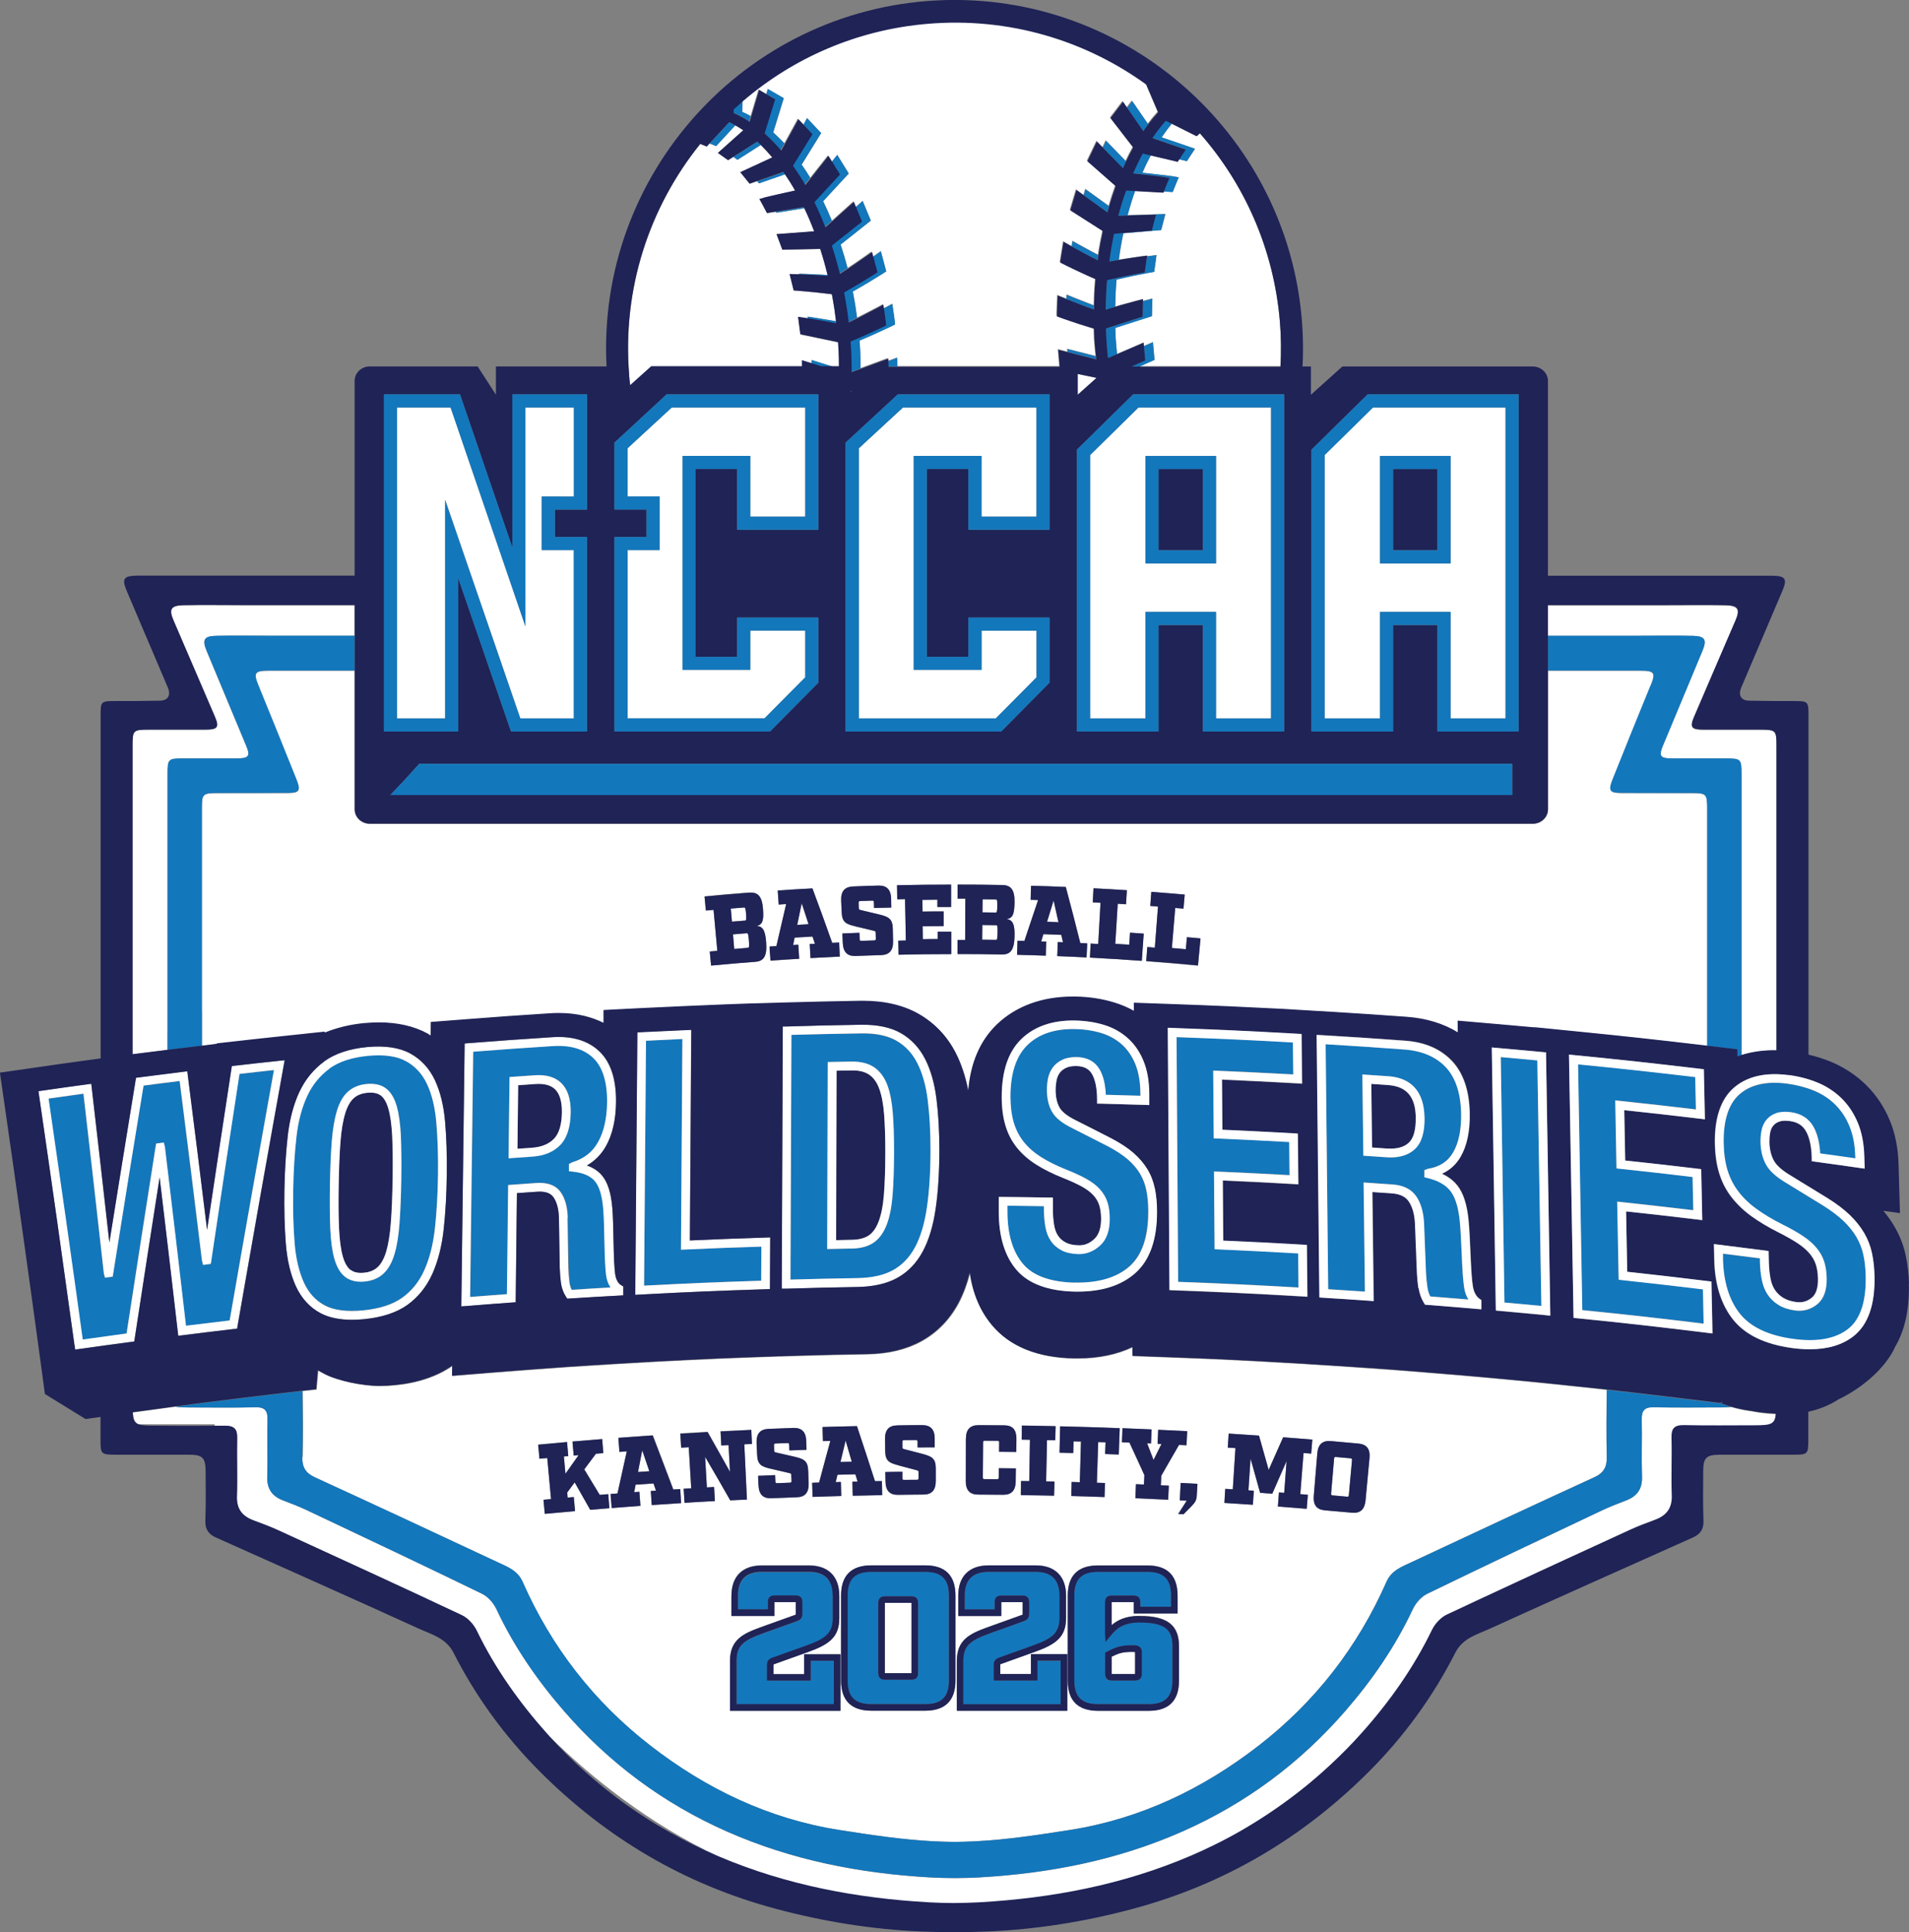
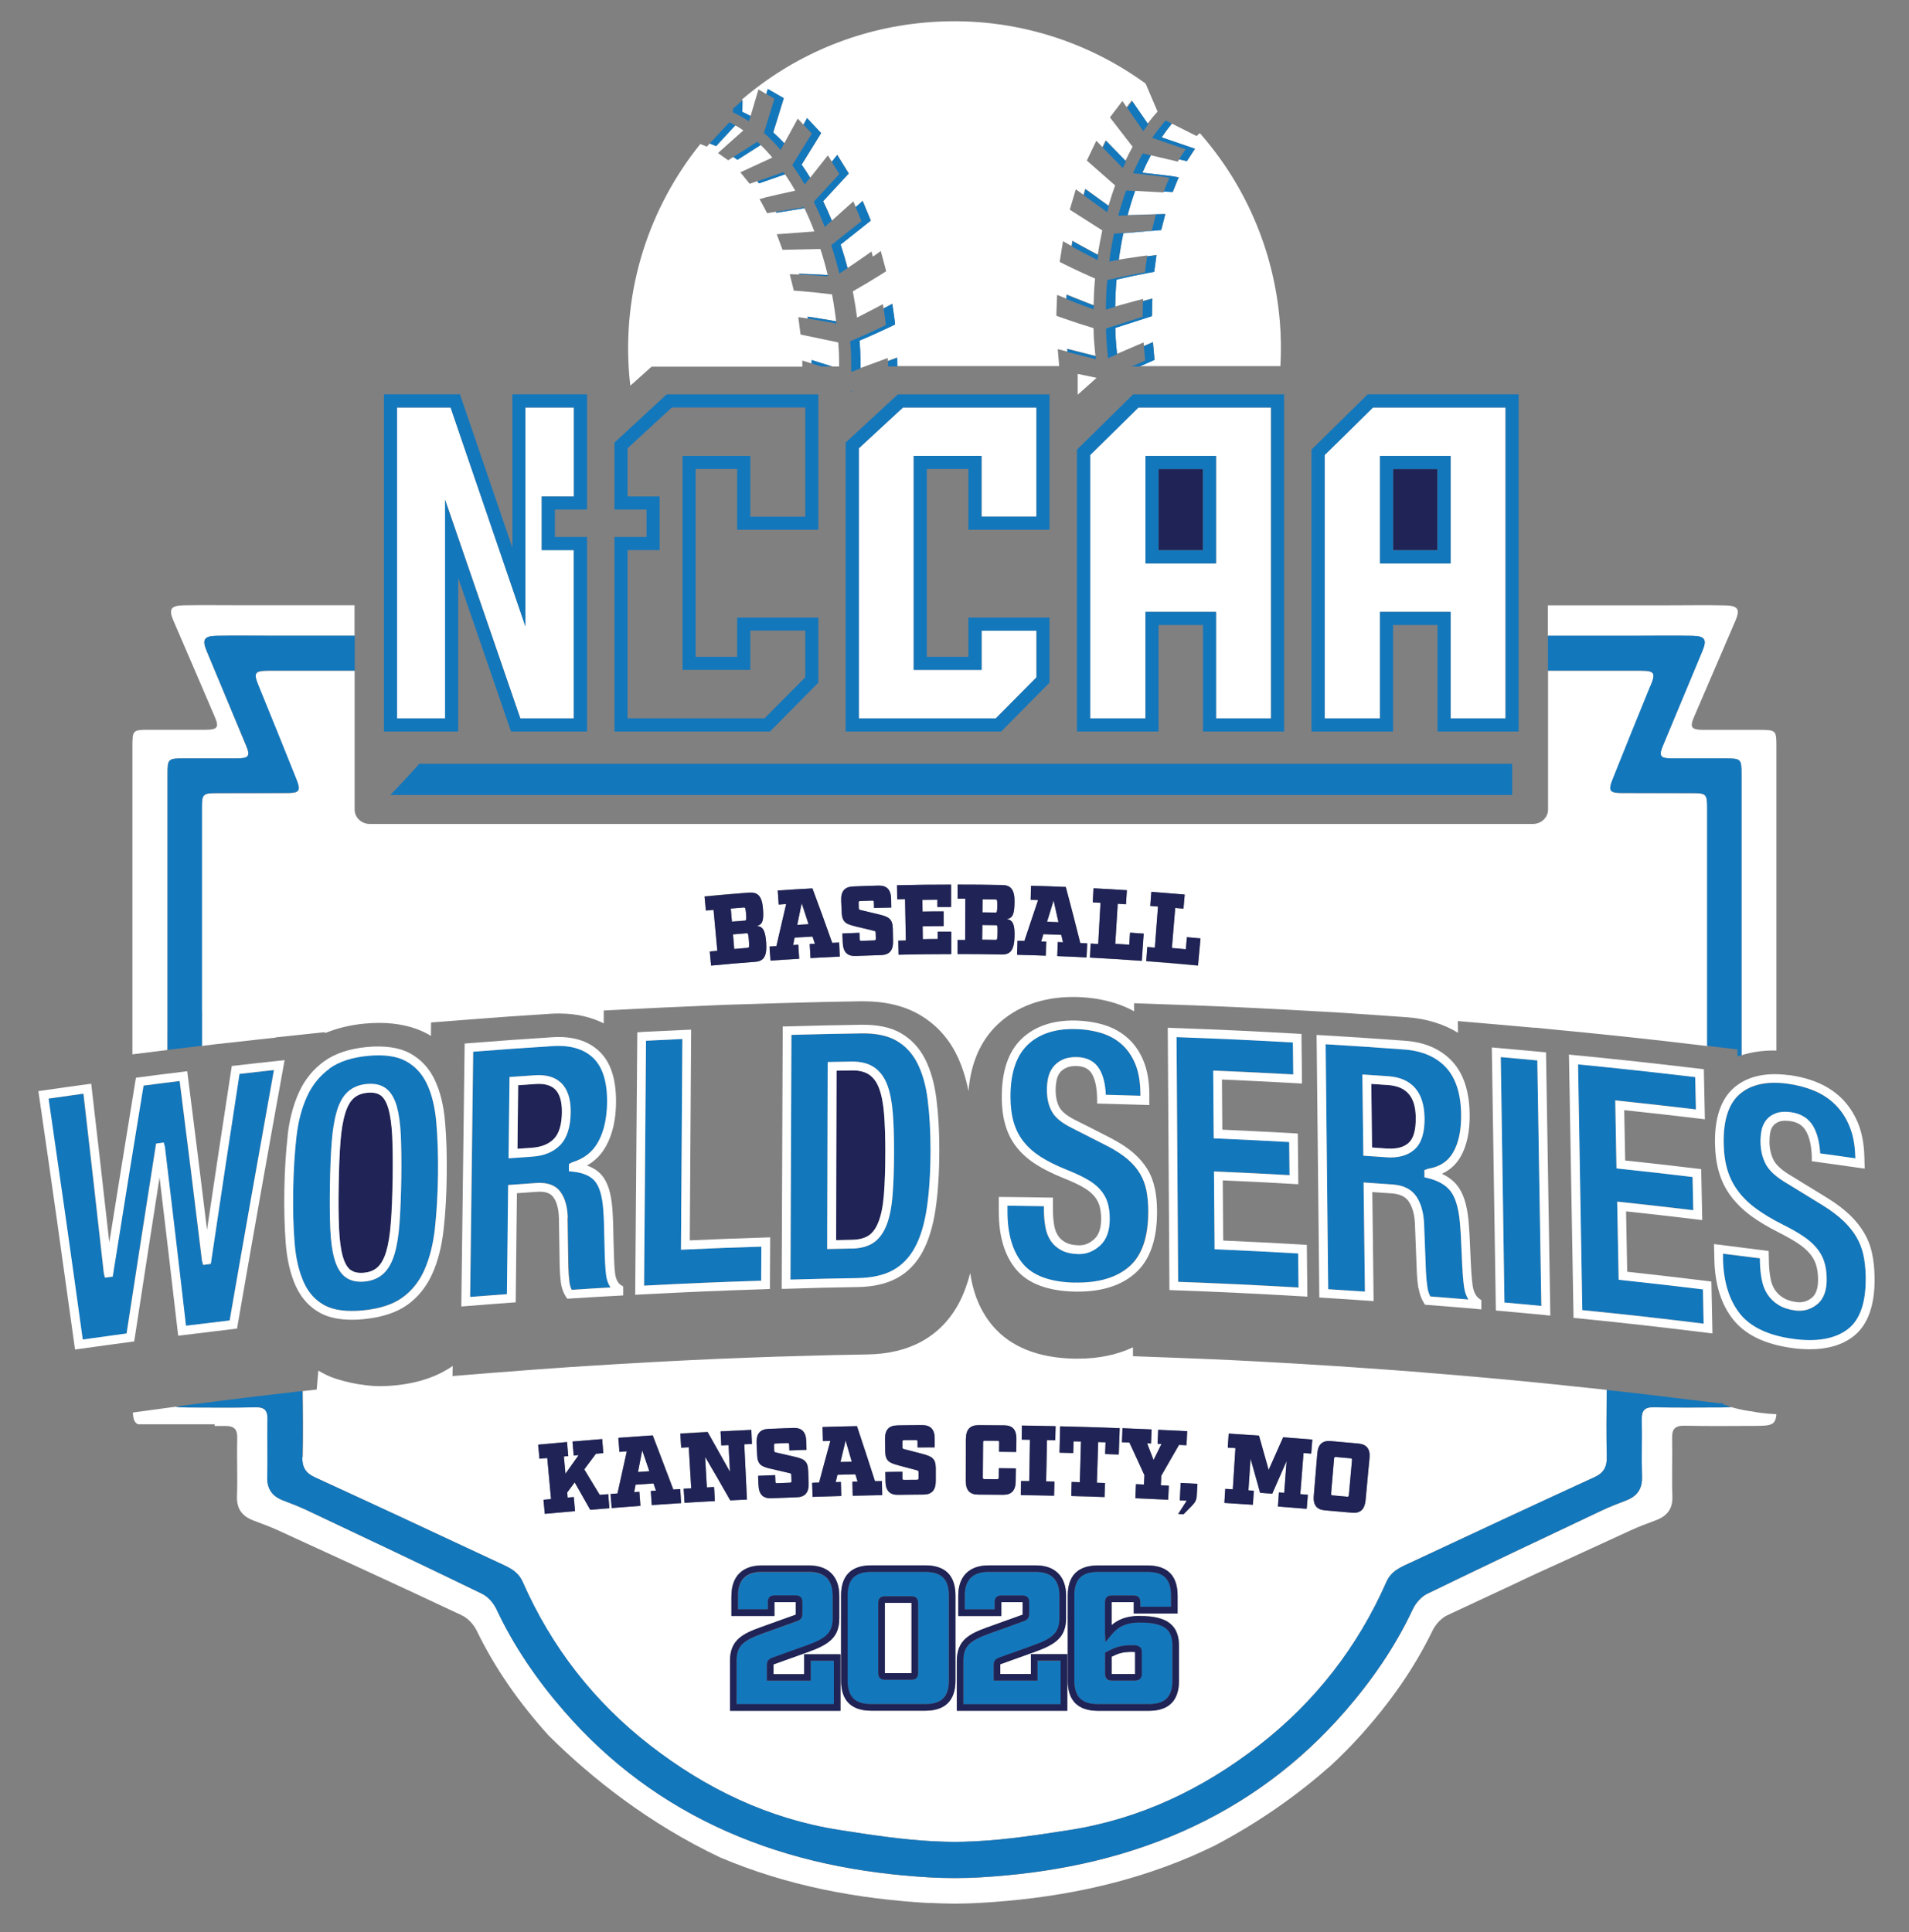
<svg xmlns="http://www.w3.org/2000/svg" id="Layer_2" data-name="Layer 2" viewBox="0 0 217.26 219.89">
  <rect x="0" y="0" width="217.26" height="219.89" fill="#808080" stroke="none" />
  <g id="Layer_1-2" data-name="Layer 1">
    <g>
      <path d="M178.1,177.58c-2.07.92-4.14,1.87-6.03,2.79,2.01-.93,4.02-1.86,6.03-2.79Z" style="fill: none;" />
      <path d="M15.69,162.07c.36.16.92.19,1.83.2,2.3,0,4.59.02,6.89,0v-.19h-8.72Z" style="fill: none;" />
      <path d="M151.4,200.95c-3.64,3.21-8.07,6.42-13.29,9.13,4.93-2.4,9.35-5.46,13.29-9.13Z" style="fill: none;" />
      <polygon points="9.28 158.05 5.13 158.64 9.28 158.06 9.28 158.05" style="fill: none;" />
      <path d="M62.51,197.56c5.34,5.91,11.73,10.5,19.19,13.69.08.03.16.06.24.1-8.09-3.84-14.58-8.99-19.43-13.79Z" style="fill: none;" />
      <polygon points="124.8 43 122.65 42.55 122.65 44.92 124.8 43" style="fill: #fff;" />
      <path d="M84.5,11.42l-.02,1.32c.3.14.62.29.94.47l.9-3.03.89.52.17-.57,1.82,1.05-1.2,3.89c.42.38.84.79,1.26,1.23l1.53-2.8.65.69.41-.75,1.61,1.71-2.22,3.59c.33.47.66.97.97,1.48l2.01-2.54.45.72.62-.78,1.31,2.12-2.91,3.15c.35.71.68,1.45.99,2.21l2.44-2.19.27.65.79-.71.93,2.24-3.44,2.73c.29.88.56,1.76.79,2.68.2-.13.41-.27.61-.41,1.06-.71,2.11-1.47,2.11-1.47,0,0,.07.25.16.59.53-.37.9-.64.9-.64,0,0,.16.58.31,1.15.08.29.16.58.21.79.06.22.09.36.09.36,0,0-1.09.7-2.2,1.36-.59.35-1.17.69-1.6.93.02.1.05.19.06.28.17.89.31,1.79.43,2.7.21-.1.43-.21.65-.33,1.15-.58,2.29-1.2,2.29-1.2,0,0,.03.2.07.48.58-.3.99-.53.99-.53,0,0,.08.59.17,1.17.04.29.08.59.11.81.02.22.03.37.03.37,0,0-1.18.57-2.36,1.1-.62.28-1.24.54-1.69.73l.08,1.16c.03.66.03,1.33.03,1.99l3.13-1.15s0,.14,0,.33l1.05-.39s.01.46.02.98h18.43c-.02-.21-.04-.48-.06-.75-.05-.59-.1-1.18-.1-1.18l1.09.28c-.02-.2-.03-.33-.03-.33l3.23.82c-.06-.66-.14-1.32-.18-1.99l-.04-1.17c-.47-.14-1.11-.34-1.76-.55-1.23-.4-2.46-.85-2.46-.85,0,0,0-.15,0-.37,0-.22.02-.52.03-.82.02-.59.05-1.19.05-1.19,0,0,.44.18,1.04.42.01-.28.02-.48.02-.48,0,0,1.2.5,2.41.96.23.09.46.17.68.26.02-.91.06-1.83.14-2.73,0-.1.03-.19.03-.29-.45-.2-1.07-.47-1.69-.76-1.17-.54-2.33-1.13-2.33-1.13,0,0,0-.15.05-.37.04-.22.08-.52.13-.81l.19-1.18s.4.23.96.54c.05-.34.1-.6.1-.6,0,0,1.12.64,2.25,1.24.22.12.44.23.65.34.14-.93.32-1.85.51-2.75l-3.7-2.36.69-2.32.86.62.2-.68,2.66,1.92c.23-.79.48-1.56.75-2.3l-3.22-2.83,1.08-2.25.69.71.37-.77,2.26,2.32c.26-.54.53-1.07.81-1.58l-2.58-3.34,1.42-1.87.48.7.58-.76,1.81,2.63c.37-.49.74-.94,1.13-1.36l-1.36-3.19c-6.96-5.06-15.7-7.74-24.94-6.96-8.06.68-15.3,3.89-21,8.78Z" style="fill: #fff;" />
      <path d="M145.65,36.53c-.7-8.24-4.03-15.61-9.1-21.38l-.37.33-2.81-1.41c-.39.48-.78,1-1.16,1.56l3.8,1.3-.92,1.41-.89-.21-.17.26-3.05-.72c-.34.63-.66,1.29-.96,1.98,1.07.12,3.08.35,3.41.4.45.08.74.13.74.13-.03-.03-.7,1.67-.7,1.67l-1.02-.06c-.03.07-.04.11-.04.11l-3.22-.18c-.32.88-.6,1.81-.85,2.76l4.29-.13-.47,1.82-4.3.36c-.21.99-.38,2-.52,3.02.24-.04.48-.08.73-.12,1.25-.2,2.49-.36,2.49-.36,0,0,0,.03-.01.09.63-.09,1.07-.14,1.07-.14l-.13.95c-.03.24-.07.47-.09.65-.03.18-.03.3-.03.3,0,0-1.23.22-2.48.48-.67.14-1.33.29-1.81.4,0,.09-.02.18-.03.28-.08.93-.11,1.87-.13,2.81.23-.07.47-.14.71-.21,1.23-.35,2.46-.66,2.46-.66v.22c.62-.16,1.06-.28,1.06-.28l-.05,1.99-4.17,1.34.04,1.1c.03.63.1,1.26.16,1.88l3.02-1.3.04.39,1.03-.44.18,2.01s-.77.33-1.67.74h15.99c.09-1.7.08-3.43-.07-5.18Z" style="fill: #fff;" />
      <path d="M91.31,41.71v-.68s1.06.33,1.06.33v-.39s2.35.74,2.35.74h.78c-.01-.55,0-1.1-.03-1.64l-.07-1.1-4.29-.9-.26-1.98s.46.07,1.09.16l-.03-.22s1.25.18,2.52.4c.25.04.49.09.73.13-.12-.94-.25-1.87-.42-2.79-.02-.09-.04-.18-.06-.27-.49-.06-1.16-.14-1.84-.21-1.26-.13-2.51-.22-2.51-.22,0,0-.01-.12-.06-.29-.04-.17-.1-.41-.16-.64-.11-.47-.23-.93-.23-.93,0,0,.45,0,1.08.03-.01-.05-.02-.09-.02-.09,0,0,1.25.03,2.52.1.25.01.5.03.74.04-.24-1.01-.52-1.99-.83-2.95l-4.31.09-.66-1.77,4.28-.32c-.35-.92-.73-1.81-1.13-2.65l-3.18.52s-.02-.05-.06-.11l-1.01.16s-.84-1.63-.87-1.59c0,0,.29-.08.72-.21.32-.09,2.3-.53,3.35-.76-.37-.66-.76-1.28-1.16-1.87l-2.96,1.03-.2-.24-.86.3-1.06-1.31,3.64-1.68c-.44-.52-.88-1-1.32-1.43l-2.65,1.69-.46-.33-.6.38-1.16-.82,2.89-2.58c-.31-.22-.62-.41-.92-.57l-2.18,2.36-.73-.3-.33.36-.74-.3c-5.78,7.18-8.92,16.5-8.08,26.41.03.37.08.73.12,1.09l2.41-2.16h17.16Z" style="fill: #fff;" />
      <path d="M121.4,33.56s0,.2-.02.48c.4.16.88.35,1.36.53.64.24,1.27.47,1.73.64,0-.15,0-.29.01-.43-.22-.08-.45-.17-.68-.26-1.21-.46-2.41-.96-2.41-.96Z" style="fill: #1377bc;" />
      <path d="M128.29,12.28l1.83,2.65c.18-.27.37-.53.56-.78l-1.81-2.63-.58.76Z" style="fill: #1377bc;" />
      <path d="M136,16.93l-3.8-1.3c.38-.56.77-1.08,1.16-1.56l-.71-.35c-.51.58-1.02,1.24-1.52,1.97l3.8,1.3-.75,1.14.89.21.92-1.41Z" style="fill: #1377bc;" />
      <path d="M131.21,38.96l-1.03.44.15,1.63s-.7.3-1.55.68h.94c.91-.41,1.67-.74,1.67-.74l-.18-2.01Z" style="fill: #1377bc;" />
      <path d="M121.5,40.06l3.23.82c-.01-.11-.02-.22-.03-.33l-3.23-.82s.01.14.03.33Z" style="fill: #1377bc;" />
      <path d="M132.15,26.19l.47-1.82-4.29.13c.25-.95.54-1.87.85-2.76l-1.02-.06c-.33.92-.63,1.88-.9,2.87l4.29-.13-.47,1.82-4.3.36c-.22,1.03-.4,2.08-.54,3.16.3-.06.67-.12,1.08-.19.14-1.03.31-2.04.52-3.02l4.3-.36Z" style="fill: #1377bc;" />
      <path d="M123.35,22.23l2.66,1.92c.06-.23.13-.45.2-.68l-2.66-1.92-.2.68Z" style="fill: #1377bc;" />
      <path d="M122.08,27.45s-.04.26-.1.6c.38.21.83.46,1.29.7.61.32,1.21.63,1.65.85.03-.19.04-.38.07-.56-.21-.11-.43-.22-.65-.34-1.13-.6-2.25-1.24-2.25-1.24Z" style="fill: #1377bc;" />
      <path d="M125.52,16.81l2.27,2.32c.12-.26.24-.52.36-.77l-2.26-2.32-.37.77Z" style="fill: #1377bc;" />
      <path d="M134.16,20.19s-.3-.05-.74-.13c-.33-.06-2.34-.28-3.41-.4.3-.69.62-1.35.96-1.98l-.92-.22c-.39.71-.76,1.46-1.1,2.25,1.07.12,3.08.35,3.41.4.45.08.74.13.74.13-.03-.02-.51,1.19-.66,1.56l1.02.06s.67-1.7.7-1.67Z" style="fill: #1377bc;" />
      <path d="M126.93,37.33l4.17-1.34.05-1.99s-.45.11-1.07.28l-.04,1.77-4.17,1.34.04,1.1c.04.76.12,1.52.19,2.27l1.03-.44c-.06-.63-.12-1.25-.16-1.88l-.04-1.1Z" style="fill: #1377bc;" />
      <path d="M127.08,31.82c.48-.11,1.14-.26,1.81-.4,1.24-.26,2.48-.48,2.48-.48,0,0,0-.12.03-.3.03-.18.06-.42.09-.65l.13-.95s-.45.06-1.07.14c-.02.16-.07.51-.12.86-.03.24-.07.47-.09.65-.03.18-.03.3-.03.3,0,0-1.23.22-2.48.48-.67.14-1.33.29-1.81.4,0,.09-.02.18-.03.28-.09,1.02-.12,2.05-.14,3.08.3-.09.67-.2,1.07-.32.02-.94.05-1.88.13-2.81,0-.09.02-.18.03-.28Z" style="fill: #1377bc;" />
      <path d="M91.91,36.03l.03.22c.42.07.92.15,1.43.24.67.12,1.34.24,1.83.34-.01-.09-.02-.18-.03-.26-.24-.04-.48-.09-.73-.13-1.26-.22-2.52-.4-2.52-.4Z" style="fill: #1377bc;" />
      <path d="M93.46,15.15l-1.61-1.71-.41.75.95,1.01-2.22,3.59c.49.69.96,1.43,1.41,2.21l.62-.79c-.32-.51-.64-1.01-.97-1.48l2.22-3.59Z" style="fill: #1377bc;" />
      <path d="M89.34,19.84c-.06-.09-.11-.17-.17-.25l-2.98,1.04.2.24,2.96-1.03Z" style="fill: #1377bc;" />
      <path d="M101.07,41.11c0,.16,0,.37.01.59h1.06c-.01-.52-.02-.98-.02-.98l-1.05.39Z" style="fill: #1377bc;" />
      <polygon points="92.36 41.36 93.48 41.71 94.72 41.71 92.36 40.97 92.36 41.36" style="fill: #1377bc;" />
      <path d="M99.1,25.11l-.93-2.24-.79.71.66,1.59-3.44,2.73c.35,1.05.65,2.13.92,3.23.26-.17.59-.38.94-.61-.24-.91-.51-1.8-.79-2.68l3.44-2.73Z" style="fill: #1377bc;" />
      <path d="M90.93,31.15s0,.03.02.09c.42.02.92.04,1.43.07.67.04,1.34.08,1.83.12-.01-.04-.02-.09-.03-.13-.24-.02-.49-.03-.74-.04-1.27-.07-2.52-.1-2.52-.1Z" style="fill: #1377bc;" />
      <path d="M91.54,23.69s-.04-.07-.05-.11l-3.18.52c.03.06.06.11.06.11l3.18-.52Z" style="fill: #1377bc;" />
      <path d="M96.59,19.75l-1.31-2.12-.62.78.86,1.4-2.91,3.15c.45.92.87,1.87,1.25,2.87l.8-.71c-.31-.76-.64-1.5-.99-2.21l2.91-3.15Z" style="fill: #1377bc;" />
      <path d="M83.68,14.27c-.23-.13-.46-.25-.68-.35l-2.23,2.41.73.3,2.18-2.36Z" style="fill: #1377bc;" />
      <path d="M84.5,11.42c-.37.31-.72.63-1.08.96v.41c.57.26,1.18.59,1.82,1.01l.18-.6c-.32-.18-.63-.33-.94-.47l.02-1.32Z" style="fill: #1377bc;" />
      <path d="M86.58,16.5c-.13-.13-.26-.25-.39-.37l-2.72,1.73.46.33,2.65-1.69Z" style="fill: #1377bc;" />
      <path d="M88,15.06l1.2-3.89-1.82-1.05-.17.57.93.54-1.2,3.89c.64.57,1.28,1.22,1.9,1.95l.42-.77c-.42-.44-.84-.86-1.26-1.23Z" style="fill: #1377bc;" />
      <path d="M97.82,38.77c.45-.19,1.07-.45,1.69-.73,1.18-.53,2.36-1.1,2.36-1.1,0,0-.01-.15-.03-.37-.03-.22-.07-.51-.11-.81-.08-.59-.17-1.17-.17-1.17,0,0-.42.23-.99.53.03.21.06.45.1.7.04.29.08.59.11.81.02.22.03.37.03.37,0,0-1.18.57-2.36,1.1-.62.28-1.24.54-1.69.73l.08,1.16c.04.78.03,1.55.04,2.33l1.06-.39c0-.66,0-1.33-.03-1.99l-.08-1.16Z" style="fill: #1377bc;" />
-       <path d="M97.06,33.19c.43-.24,1.01-.58,1.6-.93,1.11-.66,2.2-1.36,2.2-1.36,0,0-.02-.15-.09-.36-.06-.22-.14-.51-.21-.79-.16-.58-.31-1.15-.31-1.15,0,0-.38.27-.9.64.05.18.1.37.15.57.08.29.16.58.21.79.06.22.09.36.09.36,0,0-1.09.7-2.2,1.36-.59.35-1.17.69-1.6.93.02.1.05.19.06.28.2,1.03.35,2.08.48,3.13.28-.13.63-.3,1-.49-.12-.91-.25-1.81-.43-2.7-.02-.1-.04-.19-.06-.28Z" style="fill: #1377bc;" />
      <path d="M96.83,44.6l.16-.14-.16.05s0,.06,0,.09Z" style="fill: #1377bc;" />
      <path d="M19.06,117.4v-29.25c0-1.78.05-1.83,1.79-1.84,2.04,0,4.08,0,6.11,0,1.35,0,1.54-.26,1.04-1.46-1.49-3.59-2.99-7.18-4.49-10.77-.53-1.27-.31-1.69,1.07-1.72,2.08-.05,4.16-.01,6.23-.01,3.18,0,6.36,0,9.54,0v-3.47h-4.81c-2.72,0-5.44,0-8.16,0-2.17,0-4.35-.03-6.52.01-1.44.03-1.68.46-1.12,1.75,1.57,3.64,3.14,7.28,4.7,10.93.52,1.21.32,1.48-1.09,1.48-2.13,0-4.27,0-6.4,0-1.83,0-1.88.06-1.88,1.87,0,10.35,0,20.7,0,31.06h0v2.51h0v1.5l.31-.04c1.51-.19,2.44-.31,3.67-.46v-2.08h0Z" style="fill: #fff;" />
      <path d="M105.83,216.56c.94.05,1.87.07,2.81.08.93,0,1.87-.03,2.81-.08,8.33-.47,16.43-2,24.13-5.3.86-.37,1.71-.77,2.55-1.17,5.22-2.72,9.65-5.92,13.29-9.13,1.23-1.14,2.42-2.34,3.55-3.6,3.19-3.57,5.96-7.45,8.05-11.77.34-.71,1-1.45,1.71-1.78,2.45-1.15,4.9-2.29,7.36-3.43,1.88-.91,3.95-1.86,6.03-2.79,2.48-1.14,4.96-2.28,7.44-3.42.93-.43,1.9-.79,2.87-1.15,1.33-.49,1.96-1.34,1.9-2.77-.08-2.19.02-4.38-.03-6.57-.03-1.04.31-1.45,1.43-1.43,2.68.06,5.35.03,8.03.02,1.87,0,2.31-.12,2.41-1.33-.58-.02-1.17-.07-1.78-.15-.39-.05-.76-.12-1.13-.19-.02,0-.06,0-.08,0-.89-.13-1.62-.31-2.16-.47-.3.03-.66.04-1.13.05-2.56,0-5.12.04-7.67-.02-1.07-.02-1.39.39-1.37,1.41.05,2.16-.04,4.32.03,6.47.05,1.41-.55,2.25-1.82,2.73-.92.35-1.85.71-2.74,1.13-6.64,3.14-13.29,6.28-19.89,9.49-.68.33-1.31,1.06-1.64,1.76-1.99,4.25-4.64,8.08-7.69,11.59-5.14,5.92-11.31,10.51-18.53,13.7-7.36,3.25-15.09,4.76-23.05,5.22-.96.06-1.91.08-2.87.08-.95,0-1.91-.03-2.87-.08-7.96-.46-15.7-1.97-23.05-5.22-7.22-3.19-13.38-7.78-18.53-13.7-3.05-3.51-5.7-7.34-7.69-11.59-.33-.7-.96-1.43-1.64-1.76-6.61-3.21-13.25-6.35-19.89-9.49-.89-.42-1.82-.78-2.74-1.13-1.27-.48-1.87-1.32-1.82-2.73.07-2.15-.02-4.32.03-6.47.03-1.02-.3-1.43-1.37-1.41-2.56.06-5.11.03-7.67.02-.63,0-1.08-.02-1.41-.09l-.46.06c-1.81.24-2.89.39-4.42.6.04.76.17,1.15.59,1.34h8.72v.19c.38,0,.76,0,1.14,0,1.12-.02,1.46.39,1.43,1.43-.06,2.19.05,4.38-.03,6.57-.05,1.43.58,2.28,1.9,2.77.97.36,1.93.72,2.87,1.15,6.95,3.19,13.91,6.37,20.82,9.63.71.33,1.37,1.07,1.71,1.78,2.09,4.31,4.85,8.2,8.05,11.77.07.07.14.14.2.21,4.85,4.8,11.34,9.95,19.43,13.79,7.63,3.23,15.64,4.74,23.89,5.2Z" style="fill: #fff;" />
      <path d="M192.67,72.37c1.38.03,1.6.45,1.07,1.72-1.5,3.59-3,7.18-4.49,10.77-.5,1.19-.31,1.45,1.04,1.46,2.04,0,4.08,0,6.11,0,1.75,0,1.79.06,1.79,1.84v29.25h0v2.68c1.13-.35,2.36-.54,3.66-.54.1,0,.21,0,.32.01v-1.06h0v-2.51h0c0-10.35,0-20.7,0-31.06,0-1.81-.05-1.86-1.88-1.87-2.13,0-4.27,0-6.4,0-1.41,0-1.61-.27-1.09-1.48,1.56-3.64,3.13-7.29,4.7-10.93.56-1.29.32-1.72-1.12-1.75-2.17-.05-4.35-.01-6.52-.01-2.72,0-5.44,0-8.16,0h-5.54v3.47c3.42,0,6.85,0,10.28,0,2.08,0,4.16-.03,6.23.01Z" style="fill: #fff;" />
      <path d="M129.19,190.51v-2.49s-.04-.03-.32-.03c-1.08,0-1.54.15-2.35.55v1.97h2.68Z" style="fill: #fff;" />
      <path d="M151.66,170.18c.66.06.99.09,1.65.15.14.01.19-.03.2-.19.14-1.58.22-2.38.36-3.96.01-.16-.02-.21-.17-.22-.67-.06-1-.09-1.67-.15-.14-.01-.19.03-.2.19-.14,1.58-.21,2.38-.34,3.96-.01.16.02.21.17.22Z" style="fill: #fff;" />
      <path d="M91.24,102.79c-.21.98-.31,1.48-.51,2.46.52-.03.78-.05,1.29-.08-.31-.96-.47-1.43-.78-2.39Z" style="fill: #fff;" />
      <path d="M113.5,103.11c.01-.68-.03-.75-.18-.75-.6,0-.9-.01-1.49-.02,0,.6,0,.89-.02,1.49.59,0,.89.01,1.49.02.15,0,.19-.07.2-.74Z" style="fill: #fff;" />
      <path d="M83.56,107.99c.62-.05.93-.08,1.55-.13.14-.01.18-.08.12-.85-.06-.77-.11-.83-.25-.82-.62.05-.93.08-1.56.13.06.67.08,1,.14,1.66Z" style="fill: #fff;" />
      <path d="M113.36,105.29c-.62,0-.94-.01-1.56-.02,0,.67-.01,1-.02,1.67.62,0,.93.01,1.55.02.14,0,.19-.07.2-.83.01-.77-.03-.84-.17-.84Z" style="fill: #fff;" />
      <path d="M31.36,118.06l5.63-.6-.02.12c1.34-.55,2.84-.93,4.51-1.09.58-.05,1.14-.08,1.68-.08,2.13,0,3.99.43,5.54,1.27.12.07.22.15.34.22l.02-1.54,4.02-.31c3.82-.3,5.7-.43,9.57-.68.34-.02.67-.03.99-.03,2.13,0,3.78.48,5.07,1.12v-1.46s4.14-.21,4.14-.21c2.07-.11,3.1-.15,5.17-.24l4.54-.2h0s2.71-.08,2.71-.08h0s1.52-.05,1.52-.05h0s2.7-.08,2.7-.08c3.38-.1,5.08-.13,8.46-.19h.31c2.48,0,4.62.51,6.36,1.51,1.81,1.05,3.22,2.54,4.19,4.45.63,1.25,1.1,2.68,1.41,4.27.26-3.17,1.35-5.7,3.26-7.54,2.16-2.08,5.14-3.18,8.62-3.18h.36c1.57.04,3.06.27,4.43.7.77.24,1.5.55,2.18.93v-.92s4.5.16,4.5.16c5.07.18,7.86.31,12.43.55h0s3.13.17,3.13.17l2.86.16h0c2.98.19,4.84.32,8.18.56,2.17.16,4.11.76,5.76,1.76l-.02-1.33,4.73.41c1.66.14,2.66.23,4.05.36v-.02s3.01.3,3.01.3l2.09.2h0c5.58.56,8.42.87,14.12,1.55l.4.05c0-1.32,0-2.65,0-3.97h0c0-7.71,0-15.42,0-23.13,0-1.57-.12-1.67-1.73-1.68-2.68,0-5.35,0-8.03-.01-1.33,0-1.51-.26-1.02-1.49,1.43-3.57,2.87-7.14,4.33-10.71.61-1.48.46-1.72-1.18-1.72-3.5,0-7,0-10.5,0v15.79c0,.9-.77,1.64-1.73,1.64H42.09c-.95,0-1.73-.73-1.73-1.64v-15.79c-3.25,0-6.51,0-9.76,0-1.63,0-1.78.25-1.18,1.72,1.46,3.56,2.9,7.13,4.33,10.71.49,1.23.31,1.49-1.02,1.49-2.68.02-5.35,0-8.03.01-1.61,0-1.73.11-1.73,1.68,0,7.71,0,15.42,0,23.13h0c0,1.32,0,2.63,0,3.95l.49-.06,1.2-.15h0s1.7-.18,1.7-.18c2-.23,2.99-.34,4.99-.55ZM130.57,107.79c.35.03.52.04.86.07.14-1.87.22-2.81.36-4.68-.35-.03-.53-.04-.88-.07.05-.64.07-.96.12-1.6,1.52.11,2.28.17,3.8.31-.06.64-.08.96-.14,1.6-.38-.03-.56-.05-.94-.08-.15,1.82-.23,2.73-.38,4.56.64.05.95.08,1.59.14.05-.55.07-.82.12-1.37.62.06.93.08,1.55.14-.12,1.24-.18,1.86-.29,3.09-2.35-.22-3.53-.32-5.89-.5.05-.64.07-.96.12-1.6ZM124.12,107.38c.35.02.52.03.86.05.1-1.88.16-2.81.26-4.69-.35-.02-.53-.03-.88-.05.03-.64.05-.96.08-1.6,1.52.08,2.28.12,3.8.22l-.1,1.6c-.38-.02-.56-.04-.94-.06-.11,1.83-.17,2.74-.28,4.56.64.04.96.06,1.59.1.04-.55.06-.82.09-1.37.62.04.93.06,1.55.11-.09,1.24-.13,1.86-.22,3.1-2.36-.17-3.54-.24-5.9-.37.03-.64.05-.96.08-1.6ZM115.81,107.06c.32,0,.48.01.79.02.61-1.86.93-2.79,1.56-4.65-.34-.01-.51-.02-.85-.03.02-.64.03-.96.05-1.6,1.58.05,2.37.07,3.95.14.68,2.55,1.01,3.83,1.65,6.38.32.02.48.02.79.04-.03.64-.05.96-.08,1.6-1.33-.07-2-.1-3.33-.15.03-.64.04-.96.06-1.6.23,0,.35.01.59.02-.08-.34-.11-.51-.19-.84-.82-.03-1.23-.05-2.04-.08-.1.33-.15.5-.25.83.23,0,.35.01.59.02-.02.64-.03.96-.06,1.6-1.3-.05-1.95-.07-3.25-.1.02-.64.02-.96.04-1.6ZM108.98,106.97c.35,0,.52,0,.87,0,0-1.88.01-2.82.02-4.7-.35,0-.53,0-.88,0,0-.64,0-.96,0-1.6,2.04,0,3.06.01,5.1.05.97.02,1.42.53,1.38,2.01-.03,1.26-.18,1.73-.88,1.87.75.09.91.75.88,1.99-.04,1.57-.5,2.05-1.44,2.04-2.02-.04-3.03-.05-5.05-.05,0-.64,0-.96,0-1.6ZM108.25,100.67c0,1.02,0,1.53,0,2.55-.63,0-.94,0-1.56,0,0-.33,0-.5,0-.83-.69,0-1.03,0-1.71.02,0,.53,0,.8.02,1.33.96-.01,1.44-.02,2.4-.02,0,.67,0,1,0,1.67-.96,0-1.43,0-2.39.02,0,.59.01.88.02,1.47.67,0,1.01-.01,1.69-.02,0-.33,0-.5,0-.83.62,0,.93,0,1.55,0,0,1.02,0,1.53,0,2.55-2.4,0-3.6.02-6,.07-.01-.64-.02-.96-.03-1.6.35,0,.52-.01.86-.02-.04-1.88-.05-2.82-.09-4.7-.35,0-.53.01-.88.02-.01-.64-.02-.96-.03-1.6,2.46-.05,3.7-.07,6.16-.07ZM97.09,100.89c1.14-.04,1.71-.06,2.85-.1.97-.03,1.44.46,1.47,1.5,0,.4.01.6.02,1-.78.02-1.18.03-1.96.05,0-.26-.01-.39-.02-.64,0-.16-.05-.2-.19-.2-.55.02-.82.03-1.37.05-.15,0-.19.05-.18.21,0,.24.01.37.02.61,0,.12.04.16.23.21.84.2,1.26.3,2.1.5,1.03.25,1.51.46,1.54,1.59.01.58.02.87.03,1.46.02,1.04-.41,1.54-1.36,1.57-1.16.03-1.74.05-2.9.1-.94.04-1.41-.44-1.46-1.48-.02-.43-.03-.65-.05-1.08.78-.03,1.16-.05,1.94-.08.01.29.02.43.03.72,0,.16.05.2.19.2.59-.02.88-.03,1.47-.05.14,0,.18-.05.18-.21,0-.28-.01-.41-.02-.69,0-.12-.06-.16-.22-.2-.83-.2-1.25-.31-2.09-.5-1.02-.24-1.51-.44-1.56-1.56-.02-.55-.04-.83-.06-1.38-.04-1.04.4-1.56,1.36-1.59ZM88.37,107.67c.43-1.91.66-2.87,1.11-4.78-.34.02-.51.03-.85.06-.04-.64-.06-.96-.11-1.6,1.58-.11,2.37-.15,3.95-.24.92,2.47,1.37,3.71,2.25,6.2.32-.01.48-.02.79-.04.03.64.04.96.07,1.6-1.33.06-2,.09-3.33.17-.04-.64-.05-.96-.09-1.6.23-.01.35-.02.59-.03-.11-.33-.16-.49-.27-.82-.82.04-1.22.07-2.04.12-.07.34-.1.51-.17.85.23-.01.35-.02.59-.04.04.64.06.96.1,1.6-1.3.08-1.95.12-3.25.21-.05-.64-.07-.96-.11-1.6.32-.02.47-.03.79-.06ZM85.26,101.58c.96-.07,1.46.39,1.57,1.86.09,1.26-.02,1.74-.7,1.94.75.02.97.66,1.06,1.9.11,1.57-.3,2.09-1.24,2.17-2.01.16-3.02.24-5.03.43-.06-.64-.09-.96-.15-1.6.34-.03.52-.05.86-.08-.17-1.87-.26-2.81-.43-4.68-.35.03-.53.05-.88.08-.06-.64-.09-.96-.15-1.6,2.03-.19,3.05-.28,5.08-.44Z" style="fill: #fff;" />
      <path d="M119.91,102.5c-.3.96-.45,1.44-.74,2.4.52.02.78.03,1.3.05-.22-.98-.33-1.47-.55-2.45Z" style="fill: #fff;" />
      <path d="M84.78,104.76c.14-.01.18-.08.13-.76-.05-.68-.1-.74-.25-.73-.6.05-.89.07-1.49.12.05.59.08.89.13,1.49.59-.05.89-.07,1.48-.12Z" style="fill: #fff;" />
      <path d="M73.09,165.05c-.19.99-.29,1.48-.48,2.47.52-.04.77-.06,1.29-.09-.32-.95-.49-1.43-.81-2.38Z" style="fill: #fff;" />
      <path d="M34.4,165.79c-.03,1.15.36,1.84,1.42,2.32,6.97,3.2,13.92,6.44,20.86,9.69,1.09.51,2.23.92,2.8,2.22,3.27,7.41,8.11,13.64,14.5,18.6,6.38,4.95,13.5,8.37,21.53,9.63,3.57.56,7.17,1.11,10.78,1.29.78.04,1.56.06,2.34.07.78-.01,1.56-.03,2.34-.07,3.61-.18,7.21-.73,10.78-1.29,8.03-1.26,15.16-4.68,21.53-9.63,6.39-4.96,11.23-11.19,14.5-18.6.57-1.3,1.71-1.71,2.8-2.22,6.94-3.25,13.89-6.49,20.86-9.69,1.06-.49,1.45-1.17,1.42-2.32-.06-2.54-.04-5.08,0-7.62-1.74-.19-3.57-.38-5.87-.62l-1.76-.18-1.73-.17c-1.99-.19-2.98-.29-4.97-.46l-1.26-.11-1.25-.11c-2.15-.18-3.23-.27-5.38-.44l-2.24-.17h0s-4.1-.29-4.1-.29c-1.98-.14-2.97-.2-4.96-.32l-1.06-.07-1.21-.07c-5.67-.33-8.43-.46-14.06-.67l-4.07-.15v-1.01c-1.8.85-3.89,1.29-6.27,1.29h0c-.14,0-.29,0-.43,0-4.11-.09-7.22-1.34-9.25-3.72-1.37-1.61-2.23-3.63-2.57-6.03-.33,1.27-.75,2.42-1.29,3.44-1.01,1.89-2.43,3.35-4.22,4.34-1.71.95-3.79,1.45-6.18,1.49-3.12.05-4.68.09-7.79.18l-2.06.06h-.17c-5.5.19-8.19.3-13.71.59l-1.08.06-1.19.07c-2.15.12-3.22.18-5.37.32l-2.53.16h0s-3.8.27-3.8.27c-1.98.15-2.98.22-4.96.38l-4.57.37.02-1.15c-1.74,1.21-3.94,1.96-6.56,2.21-.59.06-1.17.09-1.71.09-2.01,0-4.83-.6-6.29-1.37-.25-.13-.5-.26-.73-.4l-.19,2.16-1.58.17c.03,2.5.05,5,0,7.5ZM134.18,191.24c0,2.28-1.16,3.44-3.44,3.44h-5.78c-2.29,0-3.44-1.16-3.44-3.44v-9.66c0-2.29,1.16-3.44,3.44-3.44h5.62c2.29,0,3.44,1.16,3.44,3.44v2.02h-4.99v-1.29h-2.52v2.63c.61-.54,1.56-1.06,3.19-1.06,3.14,0,4.48,1.03,4.48,3.44v3.9ZM149.92,165.41c.09-1.04.58-1.49,1.54-1.41,1.25.11,1.88.16,3.13.28.96.09,1.37.63,1.27,1.66-.18,1.92-.27,2.89-.45,4.81-.1,1.03-.6,1.49-1.54,1.4-1.23-.11-1.85-.17-3.08-.27-.94-.08-1.35-.61-1.27-1.65.16-1.93.24-2.89.4-4.82ZM139.45,169.43c.35.02.52.03.86.05.12-1.88.18-2.81.3-4.69-.35-.02-.52-.03-.87-.05.04-.64.06-.96.1-1.6,1.38.09,2.07.13,3.45.23.44,1.56.66,2.34,1.1,3.9.65-1.48.98-2.22,1.65-3.71,1.33.1,1.99.15,3.32.26-.05.64-.08.96-.13,1.6-.35-.03-.52-.04-.87-.07-.15,1.87-.22,2.81-.37,4.68.35.03.52.04.86.07-.05.64-.08.96-.13,1.6-1.31-.11-1.97-.16-3.28-.26.05-.64.07-.96.12-1.6.24.02.36.03.6.04.11-1.45.16-2.17.27-3.61-.66,1.48-.98,2.22-1.63,3.71-.55-.04-.83-.06-1.38-.1-.43-1.56-.65-2.34-1.09-3.9-.1,1.45-.15,2.17-.24,3.62.25.02.37.03.62.04-.04.64-.07.96-.11,1.6-1.3-.09-1.94-.13-3.24-.21.04-.64.06-.96.1-1.6ZM136.2,170.23c-.03.46-.17.75-.6,1.19-.36.36-.54.55-.9.91-.25-.01-.37-.02-.61-.03.39-.6.58-.91.97-1.51-.32-.02-.47-.03-.79-.04.04-.79.06-1.19.1-1.98.76.04,1.14.06,1.91.1-.03.55-.05.82-.08,1.36ZM127.75,162.54c1.33.05,1.99.08,3.32.14-.03.64-.04.96-.07,1.6-.17,0-.26-.01-.44-.02.29.76.44,1.14.73,1.9.36-.73.54-1.09.9-1.82-.17,0-.26-.01-.44-.02.03-.64.04-.96.07-1.6,1.32.06,1.98.09,3.3.16-.03.64-.05.96-.08,1.6-.34-.02-.51-.03-.85-.04-.81,1.4-1.22,2.1-2.02,3.51-.02.44-.03.66-.05,1.09.36.02.54.03.91.04-.03.64-.05.96-.08,1.6-1.49-.07-2.24-.11-3.73-.17.03-.64.04-.96.07-1.6.36.02.54.02.91.04.02-.44.03-.66.05-1.09-.67-1.47-1.01-2.21-1.69-3.68-.34-.01-.51-.02-.85-.03.02-.64.04-.96.06-1.6ZM120.66,162.32c2.71.06,4.07.11,6.78.21-.04,1.2-.07,1.8-.11,3-.62-.02-.93-.03-1.55-.06.02-.53.03-.8.05-1.33-.34-.01-.51-.02-.84-.03-.06,1.85-.09,2.78-.15,4.63.37.01.56.02.93.03-.02.64-.03.96-.06,1.6-1.51-.05-2.27-.08-3.78-.12.02-.64.03-.96.04-1.6.37,0,.56.02.93.03.05-1.85.08-2.78.13-4.63-.34,0-.51-.01-.84-.02-.01.53-.02.8-.04,1.33-.62-.02-.93-.02-1.56-.04.03-1.2.04-1.8.07-3ZM116.2,168.53c.37,0,.56,0,.93.01.03-1.88.05-2.82.08-4.7-.37,0-.56,0-.94-.02,0-.64.01-.96.02-1.6,1.54.02,2.3.04,3.84.07-.01.64-.02.96-.04,1.6-.37,0-.56-.01-.94-.02-.04,1.88-.06,2.82-.1,4.7.37,0,.56.01.93.02-.01.64-.02.96-.04,1.6-1.51-.03-2.27-.05-3.78-.07,0-.64.01-.96.02-1.6ZM109.92,163.71c0-1.04.48-1.54,1.44-1.53,1.17,0,1.75.01,2.92.02.96.01,1.39.51,1.38,1.55,0,.59-.01.89-.02,1.48-.78-.01-1.17-.02-1.95-.02,0-.42,0-.63.01-1.05,0-.16-.04-.2-.18-.2-.58,0-.87,0-1.46-.01-.15,0-.19.04-.19.2-.01,1.59-.02,2.38-.03,3.97,0,.16.04.2.18.2.58,0,.87,0,1.44.01.14,0,.19-.04.19-.2,0-.42,0-.63.01-1.05.78,0,1.17.01,1.94.02,0,.59-.01.89-.02,1.48-.01,1.04-.47,1.53-1.42,1.52-1.15-.01-1.73-.02-2.88-.02-.94,0-1.4-.5-1.39-1.54,0-1.93,0-2.9.01-4.83ZM108.89,189.01c0-2.38,1.45-3.09,3.5-3.83l3.9-1.4c.07-.03.09-.04.09-.04v-1.39s0-.02,0-.03h-2.43s0,.02,0,.03v1.55h-4.9v-2.32c0-2.19,1.25-3.44,3.44-3.44h5.39c2.19,0,3.44,1.25,3.44,3.44v2.55c0,2.17-1.18,2.99-3.5,3.83l-3.9,1.4c-.07.03-.09.04-.09.04v1.1h3.49v-2.26h4.13v6.43h-12.57v-5.68ZM108.74,181.59v9.66c0,2.28-1.16,3.44-3.44,3.44h-6.14c-2.28,0-3.44-1.16-3.44-3.44v-9.66c0-2.29,1.16-3.44,3.44-3.44h6.14c2.28,0,3.44,1.16,3.44,3.44ZM102.11,162.22c1.13-.01,1.7-.02,2.83-.03.96,0,1.42.49,1.43,1.53,0,.4,0,.6,0,1-.78,0-1.17,0-1.95.01,0-.26,0-.39,0-.64,0-.16-.04-.2-.19-.2-.54,0-.82,0-1.36.01-.15,0-.19.05-.18.21,0,.24,0,.37,0,.61,0,.12.03.16.22.21.83.22,1.25.33,2.08.54,1.02.27,1.49.49,1.5,1.62,0,.58,0,.87,0,1.46,0,1.04-.45,1.54-1.39,1.54-1.16,0-1.74.01-2.91.03-.94.01-1.4-.48-1.42-1.51,0-.43-.01-.65-.02-1.08.78-.01,1.16-.02,1.94-.03,0,.29,0,.43,0,.72,0,.16.04.2.19.2.59,0,.88,0,1.47-.01.14,0,.19-.05.18-.2,0-.28,0-.41,0-.69,0-.12-.05-.16-.22-.2-.83-.22-1.24-.33-2.07-.55-1.02-.27-1.5-.47-1.51-1.6,0-.55-.01-.83-.02-1.38-.02-1.04.43-1.54,1.39-1.56ZM93.22,168.72c.51-1.9.76-2.84,1.28-4.74-.34,0-.51.01-.84.02-.02-.64-.03-.96-.05-1.6,1.57-.05,2.35-.07,3.92-.1.83,2.5,1.24,3.75,2.05,6.26.32,0,.48,0,.79-.01.01.64.02.96.03,1.6-1.34.02-2.01.04-3.35.07-.02-.64-.02-.96-.04-1.6.23,0,.35,0,.59-.01-.1-.33-.15-.5-.25-.83-.82.02-1.23.03-2.04.05-.08.34-.12.51-.2.84.23,0,.35,0,.59-.02.02.64.03.96.04,1.6-1.31.03-1.96.05-3.26.1-.02-.64-.03-.96-.05-1.6.32-.01.48-.02.79-.03ZM95.52,181.59v2.55c0,2.17-1.18,2.99-3.5,3.83l-3.9,1.4c-.07.03-.09.04-.09.04v1.1h3.49v-2.26h4.13v6.43h-12.57v-5.68c0-2.38,1.45-3.09,3.5-3.83l3.9-1.4c.07-.03.09-.04.09-.04v-1.39s0-.02,0-.03h-2.43s0,.02,0,.03v1.55h-4.9v-2.32c0-2.19,1.25-3.44,3.44-3.44h5.39c2.19,0,3.44,1.25,3.44,3.44ZM87.47,162.62c1.13-.05,1.69-.07,2.83-.11.96-.03,1.43.45,1.47,1.49.01.4.02.6.03,1-.78.03-1.17.04-1.95.07,0-.26-.01-.39-.02-.64,0-.16-.05-.2-.19-.2-.54.02-.82.03-1.36.05-.14,0-.18.05-.18.21,0,.24.01.37.02.61,0,.12.04.16.23.21.84.19,1.26.29,2.09.48,1.03.25,1.51.44,1.55,1.57.02.58.03.87.05,1.46.03,1.04-.4,1.55-1.34,1.58-1.16.04-1.74.06-2.9.11-.94.04-1.42-.44-1.46-1.47-.02-.43-.03-.65-.05-1.08.78-.03,1.16-.05,1.94-.08.01.29.02.43.03.72,0,.16.05.2.19.2.59-.02.88-.04,1.47-.06.14,0,.18-.05.18-.21-.01-.28-.02-.41-.03-.69,0-.12-.06-.16-.22-.19-.83-.2-1.25-.3-2.09-.49-1.02-.24-1.51-.43-1.56-1.56-.02-.55-.04-.83-.06-1.38-.05-1.04.39-1.56,1.35-1.6ZM80.53,162.96c1.03,1.81,1.53,2.71,2.54,4.52-.06-1.22-.09-1.83-.16-3.04-.33.02-.5.03-.83.04-.03-.64-.05-.96-.08-1.6,1.4-.07,2.1-.11,3.5-.17.03.64.04.96.07,1.6-.35.02-.52.02-.87.04.12,2.52.18,3.78.3,6.29-.76.04-1.14.06-1.9.09-1.13-1.98-1.71-2.97-2.86-4.95.08,1.39.12,2.09.2,3.48.33-.02.49-.03.82-.05.04.64.05.96.09,1.6-1.38.08-2.07.12-3.45.2-.04-.64-.06-.96-.1-1.6.35-.02.52-.03.86-.05-.11-1.88-.17-2.81-.28-4.69-.35.02-.52.03-.87.05-.04-.64-.06-.96-.1-1.6,1.25-.08,1.87-.11,3.11-.18ZM70.29,169.96c.42-1.92.63-2.88,1.06-4.79-.34.03-.5.04-.84.06-.05-.64-.07-.96-.12-1.6,1.57-.12,2.35-.18,3.91-.28.95,2.46,1.41,3.69,2.34,6.16.32-.02.48-.03.79-.05.04.64.06.96.1,1.6-1.34.08-2.01.13-3.34.22-.04-.64-.07-.96-.11-1.6.23-.02.35-.02.59-.04-.11-.33-.17-.49-.28-.82-.82.06-1.22.09-2.04.14-.07.34-.1.51-.16.85.23-.02.35-.03.59-.04.05.64.07.96.12,1.6-1.3.09-1.95.14-3.26.25-.05-.64-.08-.96-.13-1.6.32-.02.47-.04.79-.06ZM64.54,164.11c.06.64.08.96.14,1.6-.2.02-.3.03-.5.04.07.79.11,1.18.18,1.97.6-.85.9-1.27,1.5-2.12-.22.02-.34.03-.56.05-.06-.64-.08-.96-.14-1.6,1.35-.12,2.03-.17,3.38-.28.05.64.08.96.13,1.6-.34.03-.5.04-.84.07-.54.71-.8,1.07-1.33,1.78.71,1.16,1.06,1.74,1.76,2.9.39-.03.58-.05.97-.08.05.64.08.96.13,1.6-.87.07-1.31.11-2.18.18-.7-1.25-1.06-1.88-1.77-3.12-.34.46-.51.69-.85,1.15.02.23.03.35.05.58.28-.02.42-.04.7-.06.06.64.08.96.14,1.6-1.38.12-2.06.18-3.44.31-.06-.64-.09-.96-.15-1.6.35-.03.52-.05.86-.08-.17-1.87-.26-2.81-.43-4.68-.35.03-.52.05-.87.08-.06-.64-.09-.96-.15-1.6,1.31-.12,1.97-.18,3.29-.3Z" style="fill: #fff;" />
      <path d="M96.24,163.94c-.24.98-.36,1.47-.59,2.44.52-.01.78-.02,1.29-.03-.28-.96-.42-1.45-.7-2.41Z" style="fill: #fff;" />
      <path d="M103.71,182.41h-3.01s0,.02,0,.03v7.94s0,.02,0,.03h3.04s0-.02,0-.03v-7.94s0-.02,0-.03h-.03Z" style="fill: #fff;" />
      <path d="M22.98,115.05c0-7.71,0-15.42,0-23.13,0-1.57.12-1.67,1.73-1.68,2.68,0,5.35,0,8.03-.01,1.33,0,1.51-.26,1.02-1.49-1.43-3.57-2.87-7.14-4.33-10.71-.61-1.48-.46-1.72,1.18-1.72,3.25,0,6.51,0,9.76,0v-3.96c-3.18,0-6.36,0-9.54,0-2.08,0-4.16-.03-6.23.01-1.38.03-1.6.45-1.07,1.72,1.5,3.59,3,7.18,4.49,10.77.5,1.19.31,1.45-1.04,1.46-2.04,0-4.08,0-6.11,0-1.75,0-1.79.06-1.79,1.84v29.25h0v2.08c.4-.05.84-.1,1.33-.16l2.56-.31h0s.02,0,.02,0c0-1.32,0-2.63,0-3.95h0Z" style="fill: #1377bc;" />
      <path d="M187.83,78.03c-1.46,3.56-2.9,7.13-4.33,10.71-.49,1.23-.31,1.49,1.02,1.49,2.68.02,5.35,0,8.03.01,1.61,0,1.73.11,1.73,1.68,0,7.71,0,15.42,0,23.13h0c0,1.32,0,2.65,0,3.97l3.45.41.02.8c.15-.05.3-.1.45-.15v-2.68h0v-29.25c0-1.78-.05-1.83-1.79-1.84-2.04,0-4.08,0-6.11,0-1.35,0-1.54-.26-1.04-1.46,1.49-3.59,2.99-7.18,4.49-10.77.53-1.27.31-1.69-1.07-1.72-2.08-.05-4.16-.01-6.23-.01-3.43,0-6.85,0-10.28,0v3.96c3.5,0,7,0,10.5,0,1.63,0,1.78.25,1.18,1.72Z" style="fill: #1377bc;" />
      <path d="M29.07,160.14c1.07-.02,1.39.39,1.37,1.41-.05,2.16.04,4.32-.03,6.47-.05,1.41.55,2.25,1.82,2.73.92.35,1.85.71,2.74,1.13,6.64,3.14,13.29,6.28,19.89,9.49.68.33,1.31,1.06,1.64,1.76,1.99,4.25,4.64,8.08,7.69,11.59,5.14,5.92,11.31,10.51,18.53,13.7,7.36,3.25,15.09,4.76,23.05,5.22.96.06,1.91.08,2.87.08.95,0,1.91-.03,2.87-.08,7.96-.46,15.7-1.97,23.05-5.22,7.22-3.19,13.38-7.78,18.53-13.7,3.05-3.51,5.7-7.34,7.69-11.59.33-.7.96-1.43,1.64-1.76,6.61-3.21,13.25-6.35,19.89-9.49.89-.42,1.82-.78,2.74-1.13,1.27-.48,1.87-1.32,1.82-2.73-.07-2.15.02-4.32-.03-6.47-.03-1.02.3-1.43,1.37-1.41,2.56.06,5.11.03,7.67.02.47,0,.83-.01,1.13-.05-.68-.2-1.08-.38-1.08-.38l-4.76-.58c-3.39-.42-5.75-.69-8.3-.97-.03,2.54-.06,5.08,0,7.62.03,1.15-.36,1.84-1.42,2.32-6.97,3.2-13.92,6.44-20.86,9.69-1.09.51-2.23.92-2.8,2.22-3.27,7.41-8.11,13.64-14.5,18.6-6.38,4.95-13.5,8.37-21.53,9.63-3.57.56-7.17,1.11-10.78,1.29-.78.04-1.56.06-2.34.07-.78-.01-1.56-.03-2.34-.07-3.61-.18-7.21-.73-10.78-1.29-8.03-1.26-15.16-4.68-21.53-9.63-6.39-4.96-11.23-11.19-14.5-18.6-.57-1.3-1.71-1.71-2.8-2.22-6.94-3.25-13.89-6.49-20.86-9.69-1.06-.49-1.45-1.17-1.42-2.32.06-2.5.04-5,0-7.5l-.43.05-3.24.38c-2.23.26-3.35.4-5.58.68l-2.77.35-2.39.32c.34.07.78.09,1.41.09,2.56,0,5.12.04,7.67-.02Z" style="fill: #1377bc;" />
      <path d="M195.91,159.6v.13s.18-.06.18-.06c-.06-.02-.12-.05-.18-.08Z" style="fill: #1377bc;" />
      <path d="M62.28,165.92c.17,1.87.26,2.81.43,4.68-.35.03-.52.05-.86.08.06.64.09.96.15,1.6,1.38-.13,2.06-.19,3.44-.31-.06-.64-.08-.96-.14-1.6-.28.02-.42.04-.7.06-.02-.23-.03-.35-.05-.58.34-.46.51-.69.85-1.15.71,1.25,1.06,1.87,1.77,3.12.87-.07,1.31-.11,2.18-.18-.05-.64-.08-.96-.13-1.6-.39.03-.58.05-.97.08-.7-1.16-1.05-1.74-1.76-2.9.53-.71.8-1.07,1.33-1.78.34-.03.5-.04.84-.07-.05-.64-.08-.96-.13-1.6-1.35.11-2.03.16-3.38.28.06.64.08.96.14,1.6.22-.02.34-.03.56-.05-.6.85-.91,1.27-1.5,2.12-.07-.79-.11-1.18-.18-1.97.2-.02.3-.03.5-.04-.06-.64-.08-.96-.14-1.6-1.31.12-1.97.18-3.29.3.06.64.09.96.15,1.6.35-.03.52-.05.87-.08Z" style="fill: #1f2356;" />
      <path d="M72.88,171.37c-.05-.64-.07-.96-.12-1.6-.23.02-.35.03-.59.04.07-.34.1-.51.16-.85.82-.06,1.22-.09,2.04-.14.11.33.17.49.28.82-.23.02-.35.02-.59.04.04.64.07.96.11,1.6,1.34-.09,2-.14,3.34-.22-.04-.64-.06-.96-.1-1.6-.32.02-.48.03-.79.05-.93-2.47-1.4-3.7-2.34-6.16-1.57.11-2.35.16-3.91.28.05.64.07.96.12,1.6.34-.03.5-.04.84-.06-.43,1.92-.64,2.87-1.06,4.79-.32.02-.47.04-.79.06.05.64.08.96.13,1.6,1.3-.1,1.95-.15,3.26-.25ZM73.09,165.05c.33.95.49,1.43.81,2.38-.52.04-.77.05-1.29.09.19-.99.29-1.48.48-2.47Z" style="fill: #1f2356;" />
      <path d="M78.39,164.69c.11,1.88.17,2.81.28,4.69-.35.02-.52.03-.86.05.04.64.06.96.1,1.6,1.38-.09,2.07-.13,3.45-.2-.04-.64-.05-.96-.09-1.6-.33.02-.49.03-.82.05-.08-1.39-.12-2.09-.2-3.48,1.16,1.97,1.73,2.96,2.86,4.95.76-.04,1.14-.06,1.9-.09-.12-2.52-.18-3.78-.3-6.29.35-.02.52-.02.87-.04-.03-.64-.04-.96-.07-1.6-1.4.06-2.1.1-3.5.17.03.64.05.96.08,1.6.33-.02.5-.03.83-.04.06,1.22.09,1.83.16,3.04-1.01-1.81-1.52-2.72-2.54-4.52-1.25.07-1.87.11-3.11.18.04.64.06.96.1,1.6.35-.02.52-.03.87-.05Z" style="fill: #1f2356;" />
      <path d="M87.74,167.15c.84.2,1.25.29,2.09.49.17.04.22.07.22.19.01.28.02.41.03.69,0,.16-.03.2-.18.21-.59.02-.88.03-1.47.06-.14,0-.19-.04-.19-.2-.01-.29-.02-.43-.03-.72-.78.03-1.16.05-1.94.08.02.43.03.65.05,1.08.05,1.04.52,1.51,1.46,1.47,1.16-.05,1.74-.07,2.9-.11.94-.03,1.38-.55,1.34-1.58-.02-.58-.03-.87-.05-1.46-.04-1.13-.52-1.33-1.55-1.57-.84-.2-1.26-.29-2.09-.48-.19-.05-.22-.08-.23-.21-.01-.24-.02-.37-.02-.61,0-.16.03-.2.18-.21.54-.02.82-.03,1.36-.05.14,0,.19.04.19.2,0,.26.01.39.02.64.78-.03,1.17-.04,1.95-.07-.01-.4-.02-.6-.03-1-.03-1.04-.51-1.52-1.47-1.49-1.13.04-1.7.06-2.83.11-.96.04-1.39.56-1.35,1.6.02.55.04.83.06,1.38.05,1.13.54,1.32,1.56,1.56Z" style="fill: #1f2356;" />
      <path d="M95.74,170.25c-.02-.64-.03-.96-.04-1.6-.23,0-.35,0-.59.02.08-.34.12-.51.2-.84.82-.02,1.23-.03,2.04-.05.1.33.15.5.25.83-.23,0-.35,0-.59.01.01.64.02.96.04,1.6,1.34-.03,2.01-.04,3.35-.07-.01-.64-.02-.96-.03-1.6-.32,0-.48,0-.79.01-.81-2.51-1.22-3.76-2.05-6.26-1.57.03-2.35.05-3.92.1.02.64.03.96.05,1.6.34-.01.51-.01.84-.02-.52,1.89-.77,2.84-1.28,4.74-.32,0-.48.01-.79.03.02.64.03.96.05,1.6,1.31-.04,1.96-.06,3.26-.1ZM96.24,163.94c.28.96.42,1.45.7,2.41-.52.01-.78.02-1.29.03.24-.98.35-1.47.59-2.44Z" style="fill: #1f2356;" />
      <path d="M102.25,166.76c.83.22,1.24.33,2.07.55.17.04.22.08.22.2,0,.28,0,.41,0,.69,0,.16-.04.2-.18.2-.59,0-.88,0-1.47.01-.14,0-.19-.04-.19-.2,0-.29,0-.43,0-.72-.78,0-1.16.01-1.94.03,0,.43.01.65.02,1.08.02,1.04.48,1.53,1.42,1.51,1.16-.02,1.74-.02,2.91-.03.94,0,1.39-.51,1.39-1.54,0-.58,0-.87,0-1.46,0-1.13-.48-1.34-1.5-1.62-.83-.22-1.25-.33-2.08-.54-.19-.05-.22-.09-.22-.21,0-.24,0-.37,0-.61,0-.16.04-.2.18-.21.54,0,.82,0,1.36-.01.14,0,.19.04.19.2,0,.26,0,.39,0,.64.78,0,1.17,0,1.95-.01,0-.4,0-.6,0-1,0-1.04-.47-1.53-1.43-1.53-1.13,0-1.7.01-2.83.03-.96.01-1.41.52-1.39,1.56,0,.55.01.83.02,1.38.02,1.13.5,1.34,1.51,1.6Z" style="fill: #1f2356;" />
      <path d="M111.3,170.09c1.15,0,1.73.01,2.88.02.94.01,1.4-.48,1.42-1.52,0-.59.01-.89.02-1.48-.78-.01-1.16-.02-1.94-.02,0,.42,0,.63-.01,1.05,0,.16-.04.2-.19.2-.58,0-.87,0-1.44-.01-.14,0-.18-.05-.18-.2.01-1.59.02-2.38.03-3.97,0-.16.04-.2.19-.2.58,0,.87,0,1.46.01.14,0,.19.05.18.2,0,.42,0,.63-.01,1.05.78,0,1.17.01,1.95.02,0-.59.01-.89.02-1.48.01-1.04-.42-1.54-1.38-1.55-1.17-.01-1.75-.02-2.92-.02-.96,0-1.44.49-1.44,1.53,0,1.93,0,2.9-.01,4.83,0,1.04.45,1.54,1.39,1.54Z" style="fill: #1f2356;" />
      <path d="M119.99,168.61c-.37,0-.56-.01-.93-.02.04-1.88.06-2.82.1-4.7.37,0,.56.01.94.02.01-.64.02-.96.04-1.6-1.54-.04-2.3-.05-3.84-.07,0,.64-.01.96-.02,1.6.37,0,.56,0,.94.02-.03,1.88-.05,2.82-.08,4.7-.37,0-.56,0-.93-.01,0,.64-.01.96-.02,1.6,1.51.02,2.27.04,3.78.07.01-.64.02-.96.04-1.6Z" style="fill: #1f2356;" />
      <path d="M122.18,164.03c.34,0,.51.01.84.02-.05,1.85-.08,2.78-.13,4.63-.37-.01-.56-.02-.93-.03-.02.64-.03.96-.04,1.6,1.51.04,2.27.06,3.78.12.02-.64.03-.96.06-1.6-.37-.01-.56-.02-.93-.03.06-1.85.09-2.78.15-4.63.34.01.51.02.84.03-.02.53-.03.8-.05,1.33.62.02.93.03,1.55.06.04-1.2.07-1.8.11-3-2.71-.1-4.07-.14-6.78-.21-.03,1.2-.04,1.8-.07,3,.62.01.93.02,1.56.04.01-.53.02-.8.04-1.33Z" style="fill: #1f2356;" />
      <path d="M130.24,167.85c-.02.44-.03.66-.05,1.09-.36-.02-.54-.02-.91-.04-.03.64-.04.96-.07,1.6,1.49.06,2.24.1,3.73.17.03-.64.05-.96.08-1.6-.36-.02-.54-.03-.91-.04.02-.44.03-.66.05-1.09.8-1.4,1.21-2.11,2.02-3.51.34.02.51.03.85.04.03-.64.05-.96.08-1.6-1.32-.07-1.98-.1-3.3-.16-.03.64-.04.96-.07,1.6.17,0,.26.01.44.02-.36.73-.54,1.09-.9,1.82-.29-.76-.43-1.14-.73-1.9.17,0,.26.01.44.02.03-.64.04-.96.07-1.6-1.33-.06-1.99-.09-3.32-.14-.02.64-.04.96-.06,1.6.34.01.51.02.85.03.68,1.47,1.02,2.2,1.69,3.68Z" style="fill: #1f2356;" />
      <path d="M134.27,170.74c.32.02.47.02.79.04-.39.6-.58.91-.97,1.51.25.01.37.02.61.03.36-.37.54-.55.9-.91.44-.44.58-.73.6-1.19.03-.55.05-.82.08-1.36-.76-.04-1.14-.06-1.91-.1-.04.79-.06,1.19-.1,1.98Z" style="fill: #1f2356;" />
      <path d="M142.7,169.65c-.25-.02-.37-.03-.62-.04.1-1.45.15-2.17.24-3.62.44,1.56.66,2.34,1.09,3.9.55.04.83.06,1.38.1.65-1.48.98-2.22,1.63-3.71-.11,1.45-.16,2.17-.27,3.61-.24-.02-.36-.03-.6-.04-.05.64-.07.96-.12,1.6,1.31.1,1.97.15,3.28.26.05-.64.08-.96.13-1.6-.35-.03-.52-.04-.86-.07.15-1.87.22-2.81.37-4.68.35.03.52.04.87.07.05-.64.08-.96.13-1.6-1.33-.11-1.99-.16-3.32-.26-.66,1.48-.99,2.22-1.65,3.71-.44-1.56-.66-2.34-1.1-3.9-1.38-.1-2.07-.14-3.45-.23-.04.64-.06.96-.1,1.6.35.02.52.03.87.05-.12,1.88-.18,2.81-.3,4.69-.35-.02-.52-.03-.86-.05-.04.64-.06.96-.1,1.6,1.3.08,1.94.12,3.24.21.04-.64.07-.96.11-1.6Z" style="fill: #1f2356;" />
      <path d="M150.79,171.88c1.23.11,1.85.16,3.08.27.94.09,1.44-.37,1.54-1.4.18-1.92.27-2.89.45-4.81.1-1.03-.31-1.57-1.27-1.66-1.25-.11-1.88-.17-3.13-.28-.96-.08-1.46.38-1.54,1.41-.16,1.93-.24,2.89-.4,4.82-.09,1.03.32,1.57,1.27,1.65ZM151.83,166c.01-.16.06-.2.2-.19.67.06,1,.09,1.67.15.14.01.18.06.17.22-.14,1.58-.22,2.38-.36,3.96-.01.16-.06.2-.2.19-.66-.06-.99-.09-1.65-.15-.14-.01-.18-.06-.17-.22.14-1.58.21-2.38.34-3.96Z" style="fill: #1f2356;" />
      <path d="M81.21,103.53c.17,1.87.26,2.81.43,4.68-.34.03-.52.05-.86.08.06.64.09.96.15,1.6,2.01-.19,3.02-.28,5.03-.43.94-.07,1.35-.6,1.24-2.17-.09-1.24-.31-1.88-1.06-1.9.68-.2.79-.68.7-1.94-.11-1.48-.6-1.94-1.57-1.86-2.03.16-3.05.25-5.08.44.06.64.09.96.15,1.6.35-.03.53-.05.88-.08ZM85.23,107.02c.06.77.02.84-.12.85-.62.05-.93.07-1.55.13-.06-.67-.08-1-.14-1.66.62-.05.93-.08,1.56-.13.14-.01.19.05.25.82ZM84.66,103.28c.15-.01.19.05.25.73.05.67.02.75-.13.76-.59.05-.89.07-1.48.12-.05-.59-.08-.89-.13-1.49.6-.05.89-.08,1.49-.12Z" style="fill: #1f2356;" />
      <path d="M90.95,109.11c-.04-.64-.06-.96-.1-1.6-.23.01-.35.02-.59.04.07-.34.1-.51.17-.85.82-.05,1.22-.07,2.04-.12.11.33.16.49.27.82-.23.01-.35.02-.59.03.04.64.05.96.09,1.6,1.33-.07,2-.11,3.33-.17-.03-.64-.04-.96-.07-1.6-.32.01-.48.02-.79.04-.88-2.48-1.33-3.72-2.25-6.2-1.58.08-2.37.13-3.95.24.04.64.06.96.11,1.6.34-.02.51-.03.85-.06-.45,1.91-.67,2.87-1.11,4.78-.32.02-.47.03-.79.06.05.64.07.96.11,1.6,1.3-.09,1.95-.14,3.25-.21ZM91.24,102.79c.32.95.47,1.43.78,2.39-.52.03-.78.04-1.29.08.2-.99.31-1.48.51-2.46Z" style="fill: #1f2356;" />
      <path d="M97.35,105.42c.84.2,1.25.3,2.09.5.17.04.22.07.22.2,0,.28.01.41.02.69,0,.16-.04.2-.18.21-.59.02-.88.03-1.47.05-.14,0-.19-.04-.19-.2-.01-.29-.02-.43-.03-.72-.78.03-1.16.04-1.94.08.02.43.03.65.05,1.08.04,1.04.52,1.51,1.46,1.48,1.16-.04,1.74-.06,2.9-.1.94-.03,1.38-.53,1.36-1.57-.01-.58-.02-.87-.03-1.46-.03-1.13-.51-1.33-1.54-1.59-.84-.2-1.26-.3-2.1-.5-.19-.05-.22-.08-.23-.21,0-.24-.01-.37-.02-.61,0-.16.03-.2.18-.21.55-.02.82-.03,1.37-.05.15,0,.19.04.19.2,0,.26.01.39.02.64.78-.02,1.18-.03,1.96-.05,0-.4-.01-.6-.02-1-.02-1.04-.5-1.53-1.47-1.5-1.14.03-1.71.05-2.85.1-.97.04-1.41.55-1.36,1.59.02.55.04.83.06,1.38.05,1.13.53,1.32,1.56,1.56Z" style="fill: #1f2356;" />
      <path d="M103,102.33c.04,1.88.05,2.82.09,4.7-.35,0-.52.01-.86.02.01.64.02.96.03,1.6,2.4-.05,3.6-.07,6-.07,0-1.02,0-1.53,0-2.55-.62,0-.93,0-1.55,0,0,.33,0,.5,0,.83-.67,0-1.01,0-1.69.02,0-.59-.01-.88-.02-1.47.96-.01,1.43-.02,2.39-.02,0-.67,0-1,0-1.67-.96,0-1.44,0-2.4.02,0-.53,0-.8-.02-1.33.69,0,1.03-.01,1.71-.02,0,.33,0,.5,0,.83.63,0,.94,0,1.56,0,0-1.02,0-1.53,0-2.55-2.46,0-3.7.02-6.16.07.01.64.02.96.03,1.6.35,0,.53-.01.88-.02Z" style="fill: #1f2356;" />
      <path d="M115.46,106.59c.03-1.24-.13-1.9-.88-1.99.7-.13.85-.6.88-1.87.03-1.48-.42-1.99-1.38-2.01-2.04-.04-3.06-.05-5.1-.05,0,.64,0,.96,0,1.6.35,0,.53,0,.88,0,0,1.88-.01,2.82-.02,4.7-.35,0-.52,0-.87,0,0,.64,0,.96,0,1.6,2.02,0,3.03.01,5.05.05.94.02,1.4-.47,1.44-2.04ZM111.83,102.34c.6,0,.9.01,1.49.02.15,0,.19.07.18.75-.01.68-.05.74-.2.74-.59,0-.89-.01-1.49-.02,0-.6,0-.89.02-1.49ZM113.53,106.13c-.01.77-.06.84-.2.83-.62,0-.93-.01-1.55-.02,0-.67.01-1,.02-1.67.62,0,.94.01,1.56.02.15,0,.19.07.17.84Z" style="fill: #1f2356;" />
      <path d="M119.08,107.16c-.23,0-.35-.01-.59-.02.1-.33.15-.5.25-.83.82.03,1.23.04,2.04.08.08.34.12.51.19.84-.23,0-.35-.01-.59-.02-.03.64-.04.96-.06,1.6,1.33.05,2,.08,3.33.15.03-.64.05-.96.08-1.6-.32-.02-.48-.02-.79-.04-.64-2.55-.97-3.83-1.65-6.38-1.58-.07-2.37-.09-3.95-.14-.02.64-.03.96-.05,1.6.34,0,.51.01.85.03-.63,1.86-.94,2.79-1.56,4.65-.32,0-.48-.01-.79-.02-.02.64-.02.96-.04,1.6,1.3.03,1.95.05,3.25.1.02-.64.03-.96.06-1.6ZM119.91,102.5c.22.98.33,1.47.55,2.45-.52-.02-.78-.03-1.3-.05.3-.96.44-1.44.74-2.4Z" style="fill: #1f2356;" />
      <path d="M130.16,106.25c-.62-.04-.93-.07-1.55-.11-.04.55-.06.82-.09,1.37-.64-.04-.96-.06-1.59-.1.11-1.83.17-2.74.28-4.56.38.02.56.04.94.06l.1-1.6c-1.52-.1-2.28-.14-3.8-.22-.03.64-.05.96-.08,1.6.35.02.53.03.88.05-.1,1.88-.16,2.81-.26,4.69-.35-.02-.52-.03-.86-.05-.03.64-.05.96-.08,1.6,2.36.12,3.54.2,5.9.37.09-1.24.13-1.86.22-3.1Z" style="fill: #1f2356;" />
      <path d="M136.63,106.79c-.62-.06-.93-.09-1.55-.14-.05.55-.07.82-.12,1.37-.64-.06-.95-.08-1.59-.14.15-1.82.23-2.73.38-4.56.38.03.56.05.94.08.06-.64.08-.96.14-1.6-1.52-.13-2.28-.19-3.8-.31-.05.64-.07.96-.12,1.6.35.03.53.04.88.07-.14,1.87-.22,2.81-.36,4.68-.35-.03-.52-.04-.86-.07-.05.64-.07.96-.12,1.6,2.36.18,3.54.27,5.89.5.12-1.24.18-1.86.29-3.09Z" style="fill: #1f2356;" />
      <path d="M83.99,181.59v1.57h3.4v-.8c0-.53.26-.78.78-.78h2.37c.53,0,.78.25.78.78v1.31c0,.42-.18.68-.59.83l-3.9,1.4c-2.21.8-3,1.39-3,3.12v4.93h11.07v-4.93h-2.63v2.26h-4.99v-1.77c0-.42.18-.68.58-.83l3.91-1.4c2.12-.76,3-1.37,3-3.12v-2.55c0-1.79-.91-2.69-2.69-2.69h-5.39c-1.79,0-2.69.91-2.69,2.69Z" style="fill: #1377bc;" />
      <path d="M83.24,181.59v2.32h4.9v-1.55s0-.02,0-.03h2.43s0,.02,0,.03v1.39s-.02.02-.09.04l-3.9,1.4c-2.05.74-3.5,1.45-3.5,3.83v5.68h12.57v-6.43h-4.13v2.26h-3.49v-1.1s.02-.02.09-.04l3.9-1.4c2.32-.84,3.5-1.66,3.5-3.83v-2.55c0-2.19-1.25-3.44-3.44-3.44h-5.39c-2.19,0-3.44,1.25-3.44,3.44ZM94.77,181.59v2.55c0,1.75-.88,2.36-3,3.12l-3.91,1.4c-.4.15-.58.4-.58.83v1.77h4.99v-2.26h2.63v4.93h-11.07v-4.93c0-1.73.79-2.32,3-3.12l3.9-1.4c.41-.15.59-.4.59-.83v-1.31c0-.53-.26-.78-.78-.78h-2.37c-.53,0-.78.25-.78.78v.8h-3.4v-1.57c0-1.79.91-2.69,2.69-2.69h5.39c1.79,0,2.69.91,2.69,2.69Z" style="fill: #1f2356;" />
      <path d="M105.29,178.89h-6.14c-1.86,0-2.69.83-2.69,2.69v9.66c0,1.86.83,2.69,2.69,2.69h6.14c1.86,0,2.69-.83,2.69-2.69v-9.66c0-1.86-.83-2.69-2.69-2.69ZM104.49,190.38c0,.53-.26.78-.78.78h-2.98c-.53,0-.78-.26-.78-.78v-7.94c0-.53.26-.78.78-.78h2.98c.53,0,.78.26.78.78v7.94Z" style="fill: #1377bc;" />
      <path d="M99.16,178.14c-2.28,0-3.44,1.16-3.44,3.44v9.66c0,2.28,1.16,3.44,3.44,3.44h6.14c2.28,0,3.44-1.16,3.44-3.44v-9.66c0-2.29-1.16-3.44-3.44-3.44h-6.14ZM107.99,191.24c0,1.86-.83,2.69-2.69,2.69h-6.14c-1.86,0-2.69-.83-2.69-2.69v-9.66c0-1.86.83-2.69,2.69-2.69h6.14c1.86,0,2.69.83,2.69,2.69v9.66Z" style="fill: #1f2356;" />
      <path d="M103.71,181.66h-2.98c-.53,0-.78.26-.78.78v7.94c0,.53.26.78.78.78h2.98c.53,0,.78-.26.78-.78v-7.94c0-.53-.26-.78-.78-.78ZM103.74,190.38s0,.02,0,.03h-3.04s0-.02,0-.03v-7.94s0-.02,0-.03h3.04s0,.02,0,.03v7.94Z" style="fill: #1f2356;" />
      <path d="M118.08,191.26h-4.99v-1.77c0-.42.18-.68.58-.83l3.9-1.4c2.12-.76,3-1.37,3-3.12v-2.55c0-1.79-.91-2.69-2.69-2.69h-5.39c-1.79,0-2.69.91-2.69,2.69v1.57h3.4v-.8c0-.53.26-.78.78-.78h2.37c.53,0,.78.25.78.78v1.31c0,.42-.18.68-.59.83l-3.9,1.4c-2.21.8-3,1.39-3,3.12v4.93h11.07v-4.93h-2.63v2.26Z" style="fill: #1377bc;" />
      <path d="M121.46,188.25h-4.13v2.26h-3.49v-1.1s.02-.02.09-.04l3.9-1.4c2.32-.84,3.5-1.66,3.5-3.83v-2.55c0-2.19-1.26-3.44-3.44-3.44h-5.39c-2.19,0-3.44,1.25-3.44,3.44v2.32h4.9v-1.55s0-.02,0-.03h2.43s0,.02,0,.03v1.39s-.02.02-.09.04l-3.9,1.4c-2.05.74-3.5,1.44-3.5,3.83v5.68h12.57v-6.43ZM120.71,193.94h-11.07v-4.93c0-1.73.79-2.32,3-3.12l3.9-1.4c.4-.15.59-.4.59-.83v-1.31c0-.53-.26-.78-.78-.78h-2.37c-.53,0-.78.25-.78.78v.8h-3.4v-1.57c0-1.79.91-2.69,2.69-2.69h5.39c1.79,0,2.69.91,2.69,2.69v2.55c0,1.75-.88,2.36-3,3.12l-3.9,1.4c-.4.15-.58.4-.58.83v1.77h4.99v-2.26h2.63v4.93Z" style="fill: #1f2356;" />
      <path d="M129.7,184.65c-2.03,0-2.78.9-3.23,1.43l-.66.79-.05-.98v-3.54c0-.53.25-.78.78-.78h2.46c.53,0,.78.25.78.78v.5h3.49v-1.27c0-1.86-.83-2.69-2.69-2.69h-5.62c-1.86,0-2.69.83-2.69,2.69v9.66c0,1.86.83,2.69,2.69,2.69h5.78c1.86,0,2.69-.83,2.69-2.69v-3.9c0-1.71-.61-2.69-3.73-2.69ZM129.94,190.48c0,.53-.26.78-.78.78h-2.62c-.53,0-.78-.26-.78-.78v-2.4l.2-.1c1.03-.53,1.58-.74,2.9-.74.38,0,1.07,0,1.07.78v2.46Z" style="fill: #1377bc;" />
      <path d="M129.7,183.9c-1.63,0-2.58.52-3.19,1.06v-2.63h2.52v1.29h4.99v-2.02c0-2.29-1.16-3.44-3.44-3.44h-5.62c-2.29,0-3.44,1.16-3.44,3.44v9.66c0,2.28,1.16,3.44,3.44,3.44h5.78c2.29,0,3.44-1.16,3.44-3.44v-3.9c0-2.41-1.34-3.44-4.48-3.44ZM133.43,191.24c0,1.86-.83,2.69-2.69,2.69h-5.78c-1.86,0-2.69-.83-2.69-2.69v-9.66c0-1.86.83-2.69,2.69-2.69h5.62c1.86,0,2.69.83,2.69,2.69v1.27h-3.49v-.5c0-.53-.26-.78-.78-.78h-2.46c-.53,0-.78.25-.78.78v3.54l.05.98.66-.79c.45-.54,1.2-1.43,3.23-1.43,3.12,0,3.73.99,3.73,2.69v3.9Z" style="fill: #1f2356;" />
      <path d="M128.87,187.23c-1.32,0-1.87.21-2.9.74l-.2.1v2.4c0,.53.25.78.78.78h2.62c.53,0,.78-.26.78-.78v-2.46c0-.78-.7-.78-1.07-.78ZM126.51,190.51v-1.97c.82-.41,1.27-.55,2.35-.55.29,0,.36.03.32.03v2.49h-2.68Z" style="fill: #1f2356;" />
      <path d="M42.97,144.2c.41-.38.73-.98.97-1.77.25-.84.43-1.95.53-3.31.1-1.37.17-3.05.2-4.97.03-1.92.01-3.56-.05-4.88-.06-1.29-.21-2.34-.44-3.12-.21-.72-.5-1.22-.87-1.49-.29-.22-.68-.32-1.16-.32-.11,0-.22,0-.34.02-.66.06-1.17.27-1.57.62-.4.37-.73.95-.97,1.73-.25.84-.43,1.92-.54,3.23-.1,1.32-.17,2.97-.2,4.91-.03,1.93-.02,3.6.04,4.95.06,1.33.2,2.4.43,3.2.21.73.5,1.25.88,1.53.36.28.85.38,1.5.32.66-.06,1.18-.27,1.57-.64Z" style="fill: #1f2356;" />
      <path d="M63.05,129.6c.58-.6.88-1.62.9-3.03.01-1.23-.26-2.11-.8-2.62-.48-.46-1.23-.65-2.21-.58l-1.97.14-.08,7.24,1.61-.11c1.13-.08,1.96-.41,2.55-1.03Z" style="fill: #1f2356;" />
      <path d="M96.93,141.09c.81-.01,1.45-.18,1.92-.49.46-.3.84-.83,1.12-1.55.3-.77.51-1.82.62-3.1.11-1.31.16-2.97.16-4.91,0-1.62-.04-3.06-.14-4.26-.09-1.17-.28-2.15-.56-2.91-.26-.7-.64-1.23-1.13-1.57-.49-.34-1.18-.51-2.04-.49l-1.69.03-.05,19.28,1.78-.04Z" style="fill: #1f2356;" />
      <path d="M14.39,151.77c1.3-8.5,1.97-12.82,3.3-21.24l.06-.37.87-.12.13.49c.97,8.08,1.46,12.24,2.4,20.36,1.9-.24,3.04-.38,4.97-.6,1.67-9.64,3.37-19.22,5.04-28.5-1.45.16-2.4.26-3.92.44-1.27,8.3-1.92,12.62-3.21,21.25l-.06.37-.87.12-.13-.49c-1.02-8.31-1.54-12.5-2.54-20.44-1.56.19-2.52.31-4.11.52-1.36,8.34-2.07,12.69-3.45,21.37l-.06.37-.88.12-.13-.5c-.93-8.31-1.4-12.5-2.32-20.44-1.51.21-2.47.34-3.99.56,1.31,8.99,2.62,18.21,3.89,27.43,1.91-.27,3.05-.43,4.99-.69Z" style="fill: #1377bc;" />
      <path d="M9.05,153.51c2.34-.33,3.51-.49,5.85-.8l.37-.05.06-.37c1.16-7.55,1.81-11.8,2.83-18.3.74,6.2,1.22,10.29,2.06,17.52l.06.5.5-.06c2.33-.29,3.5-.43,5.83-.71l.37-.04.06-.37c1.73-9.99,3.49-19.92,5.23-29.52l.12-.66-.66.07c-1.99.21-2.98.32-4.97.55l-.38.04-.06.38c-1.13,7.38-1.77,11.61-2.76,18.26-.78-6.37-1.29-10.46-2.19-17.55l-.06-.49-.49.06c-1.99.24-2.99.37-4.98.63l-.37.05-.06.37c-1.21,7.42-1.9,11.67-2.97,18.37-.71-6.36-1.18-10.46-2-17.55l-.06-.51-.51.07c-2,.27-3,.41-5,.7l-.5.07.07.5c1.36,9.3,2.71,18.86,4.03,28.41l.07.5.5-.07ZM5.51,125.02c1.52-.22,2.47-.35,3.99-.56.92,7.94,1.39,12.13,2.32,20.44l.13.5.88-.12.06-.37c1.38-8.68,2.08-13.02,3.45-21.37,1.59-.21,2.55-.33,4.11-.52,1.01,7.95,1.53,12.13,2.54,20.44l.13.49.87-.12.06-.37c1.28-8.63,1.94-12.96,3.21-21.25,1.52-.17,2.47-.28,3.92-.44-1.67,9.28-3.37,18.86-5.04,28.5-1.93.23-3.07.37-4.97.6-.94-8.11-1.43-12.28-2.4-20.36l-.13-.49-.87.12-.06.37c-1.32,8.42-1.99,12.74-3.3,21.24-1.94.26-3.08.42-4.99.69-1.27-9.22-2.58-18.44-3.89-27.43Z" style="fill: #fff;" />
      <path d="M33.73,129.37c-.21,1.83-.33,3.85-.37,6.01-.04,2.19.02,4.23.16,6.04.14,1.78.5,3.3,1.06,4.53.54,1.18,1.34,2.06,2.38,2.6,1.05.55,2.52.74,4.36.56,1.86-.18,3.35-.66,4.43-1.43,1.08-.77,1.93-1.82,2.53-3.14.61-1.35,1.01-2.95,1.21-4.77.2-1.85.32-3.9.35-6.08.03-2.16-.03-4.16-.19-5.95-.15-1.74-.51-3.23-1.07-4.41-.54-1.14-1.34-2.01-2.38-2.58-1.05-.57-2.5-.78-4.32-.61-1.83.17-3.31.66-4.4,1.44-1.09.79-1.94,1.83-2.53,3.11-.61,1.31-1.02,2.88-1.23,4.66ZM45.67,134.17c-.03,1.94-.1,3.63-.2,5.03-.11,1.44-.3,2.59-.57,3.52-.29.97-.71,1.72-1.25,2.22-.56.52-1.28.82-2.16.91-.15.01-.29.02-.43.02-.71,0-1.3-.18-1.77-.54-.55-.42-.96-1.11-1.23-2.05-.25-.87-.41-2.03-.47-3.43-.06-1.37-.08-3.05-.04-5.01.03-1.95.1-3.62.21-4.97.11-1.37.3-2.53.58-3.44.29-.96.71-1.69,1.25-2.18.55-.5,1.28-.8,2.15-.88.89-.08,1.62.08,2.18.5.55.41.96,1.09,1.23,2.02.25.86.41,1.99.47,3.35.06,1.34.08,3,.05,4.94Z" style="fill: #1377bc;" />
      <path d="M32.74,129.26c-.21,1.86-.34,3.92-.38,6.11-.04,2.23.02,4.29.16,6.14.15,1.9.54,3.53,1.15,4.87.64,1.38,1.59,2.42,2.83,3.07.94.5,2.13.74,3.56.74.43,0,.89-.02,1.36-.07,2.03-.2,3.69-.74,4.92-1.61,1.23-.87,2.19-2.07,2.86-3.55.65-1.44,1.08-3.15,1.29-5.07.21-1.88.33-3.96.35-6.18.03-2.19-.03-4.22-.19-6.05-.16-1.86-.55-3.46-1.17-4.76-.63-1.34-1.58-2.35-2.8-3.02-1.22-.67-2.87-.91-4.9-.73-2.01.19-3.66.74-4.89,1.63-1.23.89-2.19,2.06-2.85,3.5-.65,1.41-1.1,3.08-1.31,4.97ZM37.49,121.6c1.09-.78,2.57-1.27,4.4-1.44,1.82-.17,3.28.03,4.32.61,1.04.57,1.84,1.44,2.38,2.58.56,1.18.92,2.67,1.07,4.41.15,1.79.22,3.79.19,5.95-.03,2.19-.15,4.24-.35,6.08-.2,1.82-.61,3.42-1.21,4.77-.59,1.32-1.44,2.37-2.53,3.14-1.08.77-2.58,1.25-4.43,1.43-1.85.18-3.31-.01-4.36-.56-1.04-.55-1.84-1.42-2.38-2.6-.56-1.23-.92-2.75-1.06-4.53-.15-1.82-.2-3.85-.16-6.04.04-2.16.16-4.18.37-6.01.2-1.79.62-3.35,1.23-4.66.59-1.28,1.45-2.32,2.53-3.11Z" style="fill: #fff;" />
      <path d="M45.15,125.88c-.27-.93-.68-1.61-1.23-2.02-.56-.42-1.29-.58-2.18-.5-.87.08-1.59.38-2.15.88-.54.49-.96,1.22-1.25,2.18-.27.91-.47,2.06-.58,3.44-.11,1.34-.18,3.02-.21,4.97-.03,1.96-.02,3.64.04,5.01.06,1.4.22,2.56.47,3.43.27.94.68,1.63,1.23,2.05.47.36,1.06.54,1.77.54.14,0,.28,0,.43-.02.88-.08,1.61-.39,2.16-.91.54-.5.96-1.25,1.25-2.22.28-.92.46-2.07.57-3.52.1-1.39.17-3.09.2-5.03.03-1.94,0-3.6-.05-4.94-.07-1.36-.23-2.49-.47-3.35ZM39.9,144.53c-.37-.28-.67-.8-.88-1.53-.23-.8-.37-1.88-.43-3.2-.06-1.35-.08-3.01-.04-4.95.03-1.93.1-3.58.2-4.91.1-1.3.28-2.39.54-3.23.24-.78.56-1.37.97-1.73.4-.36.91-.56,1.57-.62.12-.01.23-.02.34-.02.48,0,.87.11,1.16.32.37.27.66.78.87,1.49.23.79.37,1.84.44,3.12.06,1.32.08,2.96.05,4.88-.03,1.92-.09,3.59-.2,4.97-.1,1.35-.28,2.46-.53,3.31-.24.8-.57,1.4-.97,1.77-.4.37-.91.58-1.57.64-.65.06-1.14-.04-1.5-.32Z" style="fill: #fff;" />
      <path d="M64.82,145.83c.04.35.14.67.27.94,1.74-.11,2.81-.17,4.42-.27-.25-.37-.42-.84-.5-1.38-.11-.79-.15-1.98-.19-3.64-.02-.79-.04-1.51-.05-2.15-.02-.63-.05-1.21-.09-1.75-.12-1.51-.44-2.58-.96-3.19-.5-.59-1.34-.95-2.49-1.07l-.45-.05v-.82l.36-.19c1.34-.41,2.31-1.16,2.96-2.32.66-1.18,1-2.71,1.02-4.53.02-2.31-.51-4-1.58-5.03-1.07-1.02-2.63-1.48-4.61-1.35-3.65.24-5.54.37-9.05.64l-.35,27.91c1.58-.13,2.58-.2,4.19-.32l.14-12.42,3.23-.23c1.26-.08,2.17.26,2.73,1.03.5.7.78,1.68.82,2.92l.09,5.63c.02.55.06,1.09.12,1.61ZM60.57,131.62l-2.69.19.11-9.25,2.89-.2c1.27-.09,2.27.2,2.96.85.75.71,1.13,1.84,1.11,3.36-.02,1.67-.41,2.92-1.18,3.72-.76.79-1.84,1.24-3.2,1.33Z" style="fill: #1377bc;" />
      <path d="M63.83,145.95c.08.61.27,1.15.57,1.61l.16.24.29-.02c2.24-.14,3.36-.21,5.61-.33l.47-.03v-1.01s-.24-.15-.24-.15c-.35-.21-.59-.66-.68-1.28-.1-.75-.14-1.9-.18-3.52-.02-.79-.04-1.51-.05-2.15-.02-.65-.05-1.25-.09-1.8-.14-1.75-.53-2.98-1.2-3.76-.42-.49-.98-.86-1.69-1.11.92-.52,1.65-1.26,2.17-2.21.74-1.33,1.13-3.01,1.14-5.01.02-2.6-.61-4.54-1.89-5.76-1.28-1.23-3.09-1.77-5.36-1.62-3.81.25-5.71.38-9.52.68l-.46.04-.38,29.92.55-.04c2.07-.17,3.11-.25,5.18-.4l.46-.03.14-12.42,2.3-.16c.9-.06,1.5.14,1.85.62.39.54.6,1.33.63,2.36l.09,5.63c.02.59.06,1.16.13,1.71ZM64.61,138.58c-.04-1.24-.31-2.22-.82-2.92-.55-.77-1.47-1.11-2.73-1.03l-3.23.23-.14,12.42c-1.61.12-2.6.19-4.19.32l.35-27.91c3.51-.27,5.41-.41,9.05-.64,1.98-.13,3.54.32,4.61,1.35,1.07,1.02,1.6,2.72,1.58,5.03-.02,1.82-.36,3.35-1.02,4.53-.64,1.16-1.61,1.91-2.96,2.32l-.36.19v.82l.45.05c1.15.12,1.99.48,2.49,1.07.52.61.84,1.68.96,3.19.04.53.07,1.12.09,1.75.02.64.04,1.36.05,2.15.04,1.66.08,2.84.19,3.64.07.54.25,1.01.5,1.38-1.6.09-2.67.15-4.42.27-.14-.28-.23-.59-.27-.94-.07-.52-.11-1.07-.12-1.61l-.09-5.63Z" style="fill: #fff;" />
      <path d="M64.95,126.58c.02-1.52-.36-2.65-1.11-3.36-.69-.65-1.7-.94-2.96-.85l-2.89.2-.11,9.25,2.69-.19c1.37-.09,2.44-.54,3.2-1.33.76-.79,1.16-2.04,1.18-3.72ZM58.89,130.74l.08-7.24,1.97-.14c.98-.07,1.73.13,2.21.58.54.51.81,1.39.8,2.62-.01,1.41-.32,2.43-.9,3.03-.59.61-1.43.95-2.55,1.03l-1.61.11Z" style="fill: #fff;" />
      <path d="M73.3,146.3c5.27-.27,8.08-.39,13.33-.56l.02-3.88c-3.32.11-5.14.18-8.62.33l-.53.02.16-23.98c-1.57.07-2.56.12-4.14.2l-.22,27.87Z" style="fill: #1377bc;" />
      <path d="M73,117.46l-.47.02-.24,29.87.53-.03c5.77-.3,8.58-.42,14.32-.61l.48-.02.03-5.88-.52.02c-3.48.11-5.31.18-8.63.33l.16-23.98-.53.02c-2.06.09-3.09.14-5.14.24ZM77.5,142.22l.53-.02c3.48-.16,5.3-.23,8.62-.33l-.02,3.88c-5.25.17-8.06.29-13.33.56l.22-27.87c1.58-.08,2.57-.13,4.14-.2l-.16,23.98Z" style="fill: #fff;" />
      <path d="M98,117.61c-3.2.05-4.87.09-7.92.17l-.11,27.85c2.93-.08,4.55-.12,7.64-.17,1.63-.03,2.99-.33,4.04-.91,1.03-.57,1.87-1.44,2.49-2.59.64-1.18,1.1-2.71,1.36-4.54.27-1.86.41-4.07.41-6.57,0-2.09-.11-4-.32-5.67-.21-1.63-.6-3.04-1.18-4.18-.56-1.1-1.35-1.95-2.35-2.53-1.01-.58-2.38-.87-4.05-.84ZM94.2,120.87l2.67-.05c1.07-.01,1.96.2,2.63.66.67.46,1.17,1.15,1.5,2.05.31.85.52,1.92.61,3.18.09,1.23.14,2.69.14,4.34,0,1.97-.06,3.65-.17,4.99-.11,1.38-.34,2.51-.68,3.38-.36.92-.87,1.6-1.5,2.02-.63.42-1.45.64-2.45.66l-2.81.06.06-21.28Z" style="fill: #1377bc;" />
      <path d="M102.55,117.59c-1.17-.68-2.7-1-4.57-.97-3.37.06-5.05.09-8.42.19h-.48s-.12,29.86-.12,29.86h.52c3.26-.11,4.89-.15,8.14-.2,1.8-.03,3.31-.38,4.5-1.04,1.2-.66,2.18-1.67,2.89-3,.69-1.29,1.19-2.93,1.47-4.87.28-1.9.42-4.16.42-6.71,0-2.13-.11-4.08-.33-5.8-.22-1.75-.65-3.26-1.28-4.51-.65-1.28-1.57-2.27-2.74-2.95ZM104.4,120.99c.58,1.14.98,2.55,1.18,4.18.21,1.67.32,3.58.32,5.67,0,2.5-.14,4.71-.41,6.57-.27,1.83-.72,3.36-1.36,4.54-.62,1.15-1.46,2.02-2.49,2.59-1.04.58-2.4.88-4.04.91-3.08.05-4.71.09-7.64.17l.11-27.85c3.05-.08,4.73-.12,7.92-.17,1.67-.04,3.04.25,4.05.84,1,.58,1.79,1.43,2.35,2.53Z" style="fill: #fff;" />
      <path d="M96.95,142.09c1-.02,1.83-.24,2.45-.66.63-.42,1.14-1.1,1.5-2.02.34-.87.57-2,.68-3.38.11-1.34.17-3.02.17-4.99,0-1.65-.04-3.11-.14-4.34-.1-1.26-.3-2.33-.61-3.18-.33-.9-.84-1.59-1.5-2.05-.67-.46-1.55-.68-2.63-.66l-2.67.05-.06,21.28,2.81-.06ZM95.2,121.85l1.69-.03c.86-.03,1.55.15,2.04.49.49.34.88.87,1.13,1.57.28.76.47,1.74.56,2.91.09,1.2.14,2.64.14,4.26,0,1.94-.06,3.6-.16,4.91-.1,1.28-.31,2.32-.62,3.1-.28.72-.66,1.25-1.12,1.55-.47.31-1.11.47-1.92.49l-1.78.04.05-19.28Z" style="fill: #fff;" />
-       <path d="M217.26,146.12c-.03-1.14-.16-2.23-.37-3.23-.25-1.18-.69-2.3-1.31-3.35-.35-.6-.77-1.18-1.24-1.75l1.89.27-.16-5.55c-.05-1.84-.38-3.52-.99-4.99-.64-1.54-1.53-2.89-2.67-4.01-1.14-1.13-2.49-2.03-4.02-2.67-.82-.34-1.68-.61-2.57-.82v-.42h0v-2.88c0-11.74,0-23.47,0-35.21,0-1.73,0-1.73-1.82-1.73-1.65,0-3.3,0-4.95-.04-.91-.02-1.25-.62-.88-1.5,1.55-3.65,3.1-7.3,4.66-10.95.59-1.38.4-1.74-1.04-1.77h-.11s-.08,0-.11,0c-2.18,0-11.87,0-25.4,0v-22.17c0-.9-.77-1.64-1.73-1.64h-21.67l-3.58,3.22v-3.22s-.95,0-.95,0c.07-1.35.07-2.72,0-4.11C147.1,15.77,128.41-1.08,106.58.05c-21.84,1.13-38.68,19.82-37.55,41.65h-12.59s0,3.22,0,3.22l-2.08-3.22h-12.27c-.95,0-1.73.73-1.73,1.64v22.17c-13.15,0-22.53,0-24.66,0-.03,0-.11,0-.11,0h-.11c-1.44.04-1.63.4-1.04,1.78,1.56,3.65,3.11,7.3,4.66,10.95.37.87.03,1.48-.88,1.5-1.65.04-3.3.04-4.95.04-1.82,0-1.82,0-1.82,1.73,0,11.74,0,23.47,0,35.21v2.88h0v.85l-2.05.28c-2.01.27-3.01.42-5.02.71l-4.39.63.59,4.08c1.33,9.23,2.67,18.79,3.98,28.42l.55,4.07,4.15-.59h0s-4.15.59-4.15.59l4.63,2.85,1.7-.24c0,.88,0,1.76,0,2.64,0,1.59.07,1.65,1.69,1.66,2.8,0,5.6,0,8.41,0,1.48,0,1.84.34,1.86,1.8.02,1.91.04,3.81-.03,5.72-.03.95.35,1.52,1.2,1.9,7.71,3.45,15.42,6.88,23.11,10.38,1.45.66,3.08,1.07,3.93,2.73,2.55,5.02,5.86,9.56,9.88,13.58,7.52,7.51,16.4,12.79,26.85,15.58,5.42,1.45,10.91,2.33,16.52,2.57,1.26.05,2.51.08,3.76.08,1.25,0,2.51-.03,3.76-.08,5.61-.24,11.1-1.12,16.52-2.57,10.45-2.8,19.33-8.08,26.85-15.58,4.03-4.02,7.33-8.56,9.88-13.58.85-1.67,2.48-2.07,3.93-2.73,7.68-3.5,15.4-6.93,23.11-10.38.85-.38,1.23-.95,1.2-1.9-.07-1.9-.04-3.81-.03-5.72.01-1.45.37-1.79,1.86-1.8,2.8,0,5.6,0,8.41,0,1.62,0,1.69-.07,1.69-1.66,0-1.08,0-2.15,0-3.23,1.26-.28,2.41-.74,3.42-1.4h0s4.47-1.97,6.41-5.85h-.03c1.16-1.89,1.72-4.33,1.64-7.29ZM24.67,118.79l-1.2.15-.49.06h-.02s0,0,0,0l-2.56.31c-.5.06-.93.11-1.33.16-1.22.15-2.16.27-3.67.46l-.31.04v-1.5h0v-2.51h0c0-10.35,0-20.7,0-31.06,0-1.81.05-1.86,1.88-1.87,2.13,0,4.27,0,6.4,0,1.41,0,1.61-.27,1.09-1.48-1.56-3.64-3.13-7.29-4.7-10.93-.56-1.29-.32-1.72,1.12-1.75,2.17-.05,4.35-.01,6.52-.01,2.72,0,5.44,0,8.16,0h4.81v23.23c0,.9.77,1.64,1.73,1.64h132.34c.95,0,1.73-.73,1.73-1.64v-23.23h5.54c2.72,0,5.44,0,8.16,0,2.17,0,4.35-.03,6.52.01,1.44.03,1.68.46,1.12,1.75-1.57,3.64-3.14,7.28-4.7,10.93-.52,1.21-.32,1.48,1.09,1.48,2.13,0,4.27,0,6.4,0,1.83,0,1.88.06,1.88,1.87,0,10.35,0,20.7,0,31.06h0v2.51h0v1.06c-.11,0-.22-.01-.32-.01-1.3,0-2.53.19-3.66.54-.15.05-.3.1-.45.15l-.02-.8-3.45-.41-.4-.05c-5.7-.67-8.53-.98-14.12-1.54h0s-2.09-.21-2.09-.21l-3.01-.3v.02c-1.39-.13-2.39-.22-4.04-.36l-4.73-.41.02,1.33c-1.64-1-3.59-1.6-5.76-1.76-3.35-.24-5.2-.37-8.18-.55h0s-2.86-.17-2.86-.17l-3.13-.19h0c-4.57-.23-7.36-.36-12.43-.54l-4.51-.16v.92c-.68-.38-1.4-.69-2.18-.93-1.37-.43-2.87-.66-4.43-.69h-.36c-3.47,0-6.45,1.09-8.62,3.17-1.91,1.84-3,4.37-3.26,7.54-.31-1.59-.77-3.02-1.41-4.27-.97-1.91-2.38-3.4-4.19-4.45-1.74-1-3.88-1.51-6.36-1.51h-.31c-3.38.06-5.07.1-8.46.19l-2.7.08h0s-1.52.04-1.52.04h0s-2.71.1-2.71.1h0s-4.54.19-4.54.19c-2.07.09-3.1.14-5.17.24l-4.13.21v1.46c-1.3-.64-2.95-1.12-5.08-1.12-.32,0-.65.01-.99.03-3.87.25-5.75.38-9.57.68l-4.02.31-.02,1.54c-.12-.07-.22-.15-.34-.22-1.54-.84-3.41-1.27-5.54-1.27-.54,0-1.1.03-1.68.08-1.67.16-3.17.54-4.51,1.09l.02-.12-5.63.6c-1.99.21-2.99.32-4.99.55l-1.7.19h0ZM69.93,61.11h3.65v-3.12h-3.65v-7.62s5.94-5.49,5.94-5.49h17.26v15.41h-9.23v-6.92h-4.73v21.38h4.73v-4.47h9.23v7.41l-5.5,5.56h-17.7v-22.14ZM105.48,74.75h4.73v-4.47h9.23v7.41l-5.5,5.56h-17.7v-32.88l5.94-5.49h17.26v15.41h-9.23v-6.92h-4.73v21.38ZM124.8,43l-2.15,1.93v-2.37s2.15.44,2.15.44ZM130.45,9.6l1.36,3.19c-.38.42-.76.87-1.13,1.36-.19.25-.38.51-.56.78l-1.83-2.65-.48-.7-1.42,1.87,2.58,3.34c-.28.5-.55,1.03-.81,1.58-.12.25-.24.51-.36.77l-2.27-2.32-.69-.71-1.08,2.25,3.22,2.83c-.27.74-.52,1.51-.75,2.3-.07.23-.13.45-.2.68l-2.66-1.92-.86-.62-.69,2.32,3.7,2.36c-.2.9-.37,1.81-.51,2.75-.03.18-.04.38-.07.56-.44-.22-1.04-.52-1.65-.85-.46-.24-.91-.49-1.29-.7-.56-.31-.96-.54-.96-.54l-.19,1.18c-.05.3-.09.59-.13.81-.04.22-.05.37-.05.37,0,0,1.16.59,2.33,1.13.62.29,1.24.57,1.69.76,0,.1-.03.19-.03.29-.08.9-.12,1.81-.14,2.73,0,.15-.01.29-.01.43-.46-.16-1.09-.39-1.73-.64-.48-.18-.96-.37-1.36-.53-.61-.24-1.04-.42-1.04-.42,0,0-.02.59-.05,1.19-.01.3-.02.59-.03.82,0,.22,0,.37,0,.37,0,0,1.23.45,2.46.85.65.21,1.29.41,1.76.55l.04,1.17c.04.66.11,1.32.18,1.99.01.11.02.22.03.33l-3.23-.82-1.09-.28s.05.59.1,1.18c.02.27.05.54.06.75h-19.49c0-.22,0-.43-.01-.59,0-.2,0-.33,0-.33l-3.13,1.15-1.06.39c0-.77,0-1.55-.04-2.33l-.08-1.16c.45-.19,1.07-.45,1.69-.73,1.18-.53,2.36-1.1,2.36-1.1,0,0-.01-.15-.03-.37-.03-.22-.07-.51-.11-.81-.04-.25-.07-.49-.1-.7-.04-.27-.07-.48-.07-.48,0,0-1.14.62-2.29,1.2-.22.11-.44.22-.65.33-.38.18-.72.35-1,.49-.13-1.05-.28-2.1-.48-3.13-.02-.1-.04-.19-.06-.28.43-.24,1.01-.58,1.6-.93,1.11-.66,2.2-1.36,2.2-1.36,0,0-.02-.15-.09-.36-.06-.22-.14-.51-.21-.79-.05-.2-.11-.39-.15-.57-.09-.33-.16-.59-.16-.59,0,0-1.05.76-2.11,1.47-.21.14-.41.28-.61.41-.35.23-.68.44-.94.61-.27-1.1-.57-2.18-.92-3.23l3.44-2.73-.66-1.59-.27-.65-2.44,2.19-.8.71c-.39-.99-.8-1.95-1.25-2.87l2.91-3.15-.86-1.4-.45-.72-2.01,2.54-.62.79c-.45-.78-.92-1.52-1.41-2.21l2.22-3.59-.95-1.01-.65-.69-1.53,2.8-.42.77c-.62-.73-1.26-1.38-1.9-1.95l1.2-3.89-.93-.54-.89-.52-.9,3.03-.18.6c-.63-.42-1.25-.75-1.82-1.01v-.41c.36-.33.72-.65,1.08-.96,5.71-4.89,12.94-8.1,21-8.78,9.25-.78,17.98,1.9,24.94,6.96ZM96.83,44.6s0-.06,0-.09l.16-.05-.16.14ZM71.61,42.78c-.84-9.91,2.3-19.23,8.08-26.41l.74.3.33-.36,2.23-2.41c.22.1.45.22.68.35.3.17.6.36.92.57l-2.89,2.58,1.16.82.6-.38,2.72-1.73c.13.12.26.24.39.37.44.43.88.91,1.32,1.43l-3.64,1.68,1.06,1.31.86-.3,2.98-1.04c.06.08.12.17.17.25.4.59.79,1.21,1.16,1.87-1.05.23-3.03.67-3.35.76-.43.12-.72.21-.72.21.03-.03.87,1.59.87,1.59l1.01-.16,3.18-.52s.04.07.05.11c.41.85.78,1.73,1.13,2.65l-4.28.32.66,1.77,4.31-.09c.31.96.59,1.95.83,2.95.01.04.02.09.03.13-.49-.04-1.16-.09-1.83-.12-.51-.03-1.01-.05-1.43-.07-.63-.02-1.08-.03-1.08-.03,0,0,.11.47.23.93.06.23.12.46.16.64.05.17.06.29.06.29,0,0,1.25.09,2.51.22.68.07,1.35.15,1.84.21.02.09.04.18.06.27.17.92.31,1.85.42,2.79.01.09.02.18.03.26-.48-.1-1.15-.22-1.83-.34-.5-.09-1-.17-1.43-.24-.63-.1-1.09-.16-1.09-.16l.26,1.98,4.29.9.07,1.1c.03.55.02,1.1.03,1.64h-2.02s-1.11-.35-1.11-.35l-1.07-.33v.68s-17.15,0-17.15,0l-2.41,2.16c-.04-.36-.09-.72-.12-1.09ZM129.73,41.71h-.94c.85-.39,1.55-.68,1.55-.68l-.15-1.63-.04-.39-3.02,1.3-1.03.44c-.07-.76-.15-1.51-.19-2.27l-.04-1.1,4.17-1.34.04-1.77v-.22s-1.22.31-2.46.66c-.24.07-.48.14-.71.21-.4.12-.77.23-1.07.32.02-1.03.05-2.06.14-3.08,0-.09.02-.18.03-.28.48-.11,1.14-.26,1.81-.4,1.24-.26,2.48-.48,2.48-.48,0,0,0-.12.03-.3.03-.18.06-.42.09-.65.05-.35.1-.7.12-.86,0-.06.01-.09.01-.09,0,0-1.24.15-2.49.36-.25.04-.49.08-.73.12-.4.07-.78.14-1.08.19.14-1.07.32-2.13.54-3.16l4.3-.36.47-1.82-4.29.13c.26-.99.56-1.95.9-2.87l1.02.06,3.22.18s.02-.05.04-.11c.15-.37.63-1.59.66-1.56,0,0-.3-.05-.74-.13-.33-.06-2.34-.28-3.41-.4.35-.79.71-1.54,1.1-2.25l.92.22,3.05.72.17-.26.75-1.14-3.8-1.3c.49-.73,1-1.38,1.52-1.97l.71.35,2.81,1.41.37-.33c5.07,5.76,8.4,13.14,9.1,21.38.15,1.75.16,3.47.07,5.18h-15.99ZM172.1,86.92v3.55H44.43l1.68-1.78,1.61-1.78h124.38ZM148.2,123.34l-.53-.03c-3.46-.19-5.28-.29-8.58-.43l.04,5.71c3.13.14,4.84.22,8.12.41l.47.03.06,5.77-.53-.03c-3.26-.18-4.97-.27-8.07-.41v.03l.05,6.82c3.5.16,5.4.25,9.05.46l.47.03.06,5.89-.53-.03c-5.91-.34-8.79-.48-14.69-.7l-.48-.02-.19-29.85.52.02c5.73.21,8.52.34,14.25.66l.47.03.06,5.67ZM129.19,144.88c-1.58,1.39-3.77,2.1-6.53,2.1-.12,0-.23,0-.35,0-3.06-.07-5.29-.9-6.64-2.48-1.33-1.56-2.01-3.78-2.01-6.6v-1.69s.5,0,.5,0c2.06.02,3.09.03,5.16.07h.49s0,1.36,0,1.36c0,.65.05,1.25.14,1.78.08.49.24.91.46,1.23.22.32.5.57.88.76.37.19.86.3,1.45.31.69.02,1.25-.22,1.78-.71.52-.47.78-1.26.78-2.33,0-.6-.08-1.12-.22-1.55-.13-.41-.36-.79-.67-1.12-.32-.35-.76-.67-1.29-.97-.57-.32-1.28-.64-2.11-.97-1.17-.46-2.19-.97-3.05-1.51-.88-.55-1.62-1.2-2.22-1.93-.6-.74-1.05-1.6-1.33-2.56-.28-.94-.42-2.03-.42-3.24,0-2.94.75-5.16,2.25-6.6,1.49-1.44,3.56-2.14,6.13-2.09,1.18.02,2.29.2,3.29.51,1.03.32,1.93.83,2.69,1.51.76.69,1.36,1.56,1.78,2.6.42,1.03.64,2.27.65,3.68v1.32s-.51-.02-.51-.02c-1.97-.06-2.96-.09-4.93-.14h-.49s0-.5,0-.5c0-1.26-.2-2.23-.59-2.89-.34-.58-.91-.87-1.73-.89-.49-.02-.89.06-1.2.2-.3.14-.54.33-.72.56-.18.24-.3.52-.37.84-.08.36-.11.74-.11,1.13,0,.79.15,1.46.44,1.98.28.51.93,1.01,1.93,1.5,1.6.81,2.4,1.21,3.99,2.03,1.01.53,1.85,1.08,2.5,1.65.66.57,1.19,1.2,1.59,1.86.4.67.68,1.4.84,2.19.15.77.23,1.62.24,2.55.02,3.23-.82,5.6-2.48,7.07ZM63.61,138.6c-.03-1.03-.25-1.82-.63-2.36-.34-.48-.95-.68-1.85-.62l-2.3.16-.14,12.42-.46.03c-2.07.15-3.11.23-5.18.4l-.55.04.38-29.92.46-.04c3.81-.3,5.71-.43,9.52-.68,2.28-.15,4.08.4,5.36,1.62,1.28,1.22,1.92,3.16,1.89,5.76-.02,1.99-.4,3.68-1.14,5.01-.53.94-1.25,1.68-2.17,2.21.7.25,1.27.62,1.69,1.11.67.78,1.06,2.01,1.2,3.76.04.55.08,1.15.09,1.8.02.64.04,1.36.05,2.15.03,1.62.08,2.78.18,3.52.08.62.33,1.08.68,1.28l.25.15v1.01s-.48.03-.48.03c-2.24.12-3.36.19-5.61.33l-.29.02-.16-.24c-.3-.46-.49-1-.57-1.61-.07-.55-.11-1.13-.13-1.71l-.09-5.63ZM105.3,120.53c.63,1.24,1.06,2.76,1.28,4.51.22,1.71.33,3.67.33,5.8,0,2.55-.14,4.81-.42,6.71-.28,1.95-.78,3.59-1.47,4.87-.71,1.32-1.69,2.33-2.89,3-1.19.66-2.7,1-4.5,1.04-3.26.06-4.88.09-8.14.19h-.52s.12-29.83.12-29.83h.48c3.37-.11,5.05-.15,8.42-.2,1.87-.03,3.4.3,4.57.97,1.17.68,2.1,1.67,2.74,2.95ZM78.51,141.17c3.32-.15,5.15-.22,8.63-.33l.52-.02-.03,5.88-.48.02c-5.74.19-8.55.3-14.32.61l-.53.03.24-29.87.47-.02c2.06-.1,3.09-.15,5.14-.24l.53-.02-.16,23.98ZM161.06,139.21c-.06-1.04-.29-1.88-.7-2.49-.38-.56-1.01-.86-1.93-.93l-2.22-.15.15,12.41-.54-.04c-2.07-.14-3.11-.21-5.18-.34l-.46-.03-.31-29.88.54.03c3.8.23,5.71.35,9.52.63,2.26.16,4.07.95,5.36,2.33,1.29,1.38,1.97,3.4,2,5.99.03,2-.32,3.65-1.04,4.89-.51.88-1.22,1.52-2.12,1.93.73.34,1.31.79,1.75,1.34.67.86,1.09,2.14,1.27,3.89.06.56.1,1.16.13,1.82.03.65.07,1.37.1,2.17.07,1.64.14,2.8.26,3.56.1.66.37,1.18.76,1.45l.21.15v1.05s-.54-.05-.54-.05c-2.25-.19-3.37-.28-5.62-.46l-.25-.02-.13-.22c-.3-.49-.5-1.05-.59-1.66-.08-.56-.14-1.14-.17-1.73l-.22-5.66ZM170.68,149.19l-.45-.04-.46-29.94.55.05c2.07.18,3.1.27,5.17.47l.45.04.49,29.96-.56-.05c-2.08-.2-3.12-.3-5.2-.48ZM194.9,151.76l-.57-.07c-5.98-.73-8.88-1.06-14.8-1.66l-.44-.04-.52-29.97.56.06c5.78.57,8.6.88,14.36,1.56l.43.05.12,5.7-.57-.07c-3.48-.41-5.31-.62-8.61-.97l.11,5.73c3.18.34,4.91.54,8.22.93l.43.05.12,5.8-.57-.07c-3.27-.39-5-.59-8.1-.92l.13,6.87c3.55.39,5.47.61,9.16,1.06l.43.05.12,5.92ZM36.9,120.79c1.23-.89,2.88-1.44,4.89-1.63,2.03-.19,3.67.06,4.9.73,1.23.67,2.17,1.69,2.8,3.02.61,1.29,1.01,2.89,1.17,4.76.16,1.83.22,3.86.19,6.05-.03,2.22-.15,4.3-.35,6.18-.21,1.92-.65,3.63-1.29,5.07-.67,1.48-1.63,2.67-2.86,3.55-1.23.87-2.88,1.41-4.92,1.61-.48.05-.93.07-1.36.07-1.43,0-2.62-.25-3.56-.74-1.24-.65-2.19-1.69-2.83-3.07-.61-1.33-1-2.97-1.15-4.87-.15-1.85-.2-3.92-.16-6.14.04-2.19.17-4.25.38-6.11.22-1.89.66-3.56,1.31-4.97.67-1.43,1.63-2.61,2.85-3.5ZM206.87,123.22c1.04.43,1.96,1.04,2.72,1.81.77.76,1.39,1.7,1.83,2.79.44,1.08.69,2.35.72,3.77l.04,1.4-.59-.08c-2-.29-3-.43-5-.7l-.42-.06v-.43c-.04-1.28-.26-2.29-.67-3-.37-.65-.97-1.03-1.83-1.14-.49-.07-.9-.04-1.21.06-.29.11-.52.26-.68.46-.17.21-.29.47-.35.78-.07.36-.1.73-.09,1.12.02.8.19,1.5.5,2.07.3.56.99,1.16,2.02,1.77,1.63,1,2.45,1.49,4.08,2.5,1.03.64,1.89,1.29,2.55,1.93.67.65,1.22,1.33,1.63,2.04.42.71.72,1.48.89,2.29.17.79.27,1.66.29,2.59.08,3.27-.73,5.59-2.41,6.89-1.26.98-2.92,1.47-4.95,1.47-.63,0-1.3-.05-2.01-.14-3.08-.42-5.34-1.5-6.71-3.23-1.36-1.71-2.09-4.01-2.15-6.83l-.04-1.77.57.07c2.09.26,3.13.39,5.22.66l.43.06.03,1.29c.01.65.07,1.26.18,1.81.1.51.27.96.5,1.32.24.36.54.66.94.9.39.24.89.41,1.5.49.66.09,1.24-.07,1.76-.49.5-.4.74-1.15.71-2.22-.02-.61-.1-1.15-.25-1.6-.15-.44-.39-.85-.72-1.24-.34-.4-.8-.78-1.35-1.15-.58-.38-1.31-.8-2.17-1.23-1.19-.6-2.23-1.23-3.11-1.86-.89-.65-1.65-1.38-2.26-2.18-.62-.81-1.08-1.71-1.38-2.7-.3-.97-.46-2.08-.49-3.3-.06-2.97.67-5.14,2.17-6.43,1.5-1.29,3.58-1.77,6.19-1.43,1.19.16,2.31.45,3.33.88ZM155.65,44.88h17.18v38.37h-9.23v-12.12h-5.06v12.12h-9.28v-32.08l6.39-6.29ZM146.14,83.25h-9.23v-12.12h-5.06v12.12h-9.28v-32.08l6.39-6.29h17.18v38.37ZM43.7,44.88h8.65l5.96,17.44v-17.44h8.5v13.12h-3.66s0,3.11,0,3.11h3.65v22.14s-8.64,0-8.64,0l-6.01-17.47v17.47h-8.45v-38.37ZM8.48,153.09c-1.32-9.55-2.67-19.11-4.03-28.41l-.07-.5.5-.07c2-.29,3-.43,5-.7l.51-.07.06.51c.82,7.09,1.29,11.18,2,17.55,1.07-6.69,1.76-10.95,2.97-18.37l.06-.37.37-.05c1.99-.26,2.99-.38,4.98-.63l.49-.06.06.49c.9,7.09,1.41,11.18,2.19,17.55.99-6.65,1.63-10.89,2.76-18.26l.06-.38.38-.04c1.99-.23,2.98-.34,4.97-.55l.66-.07-.12.66c-1.73,9.6-3.49,19.53-5.23,29.52l-.06.37-.37.04c-2.33.27-3.5.41-5.83.71l-.5.06-.06-.5c-.84-7.23-1.32-11.33-2.06-17.52-1.02,6.5-1.68,10.76-2.83,18.3l-.06.37-.37.05c-2.34.31-3.51.47-5.85.8l-.5.07-.07-.5ZM62.51,197.56c-.07-.07-.14-.14-.2-.21-3.19-3.57-5.96-7.45-8.05-11.77-.34-.71-1-1.45-1.71-1.78-6.92-3.26-13.87-6.44-20.82-9.63-.93-.43-1.9-.79-2.87-1.15-1.33-.49-1.96-1.34-1.9-2.77.08-2.19-.02-4.38.03-6.57.03-1.04-.31-1.45-1.43-1.43-.38,0-.76,0-1.14,0-2.29.03-4.59.02-6.89,0-.91,0-1.47-.03-1.83-.2-.42-.19-.56-.57-.59-1.34,1.53-.21,2.61-.36,4.42-.6l.46-.06,2.39-.32,2.77-.35c2.24-.28,3.35-.42,5.58-.68l3.24-.38.43-.05,1.58-.17.19-2.16c.23.13.48.26.73.4,1.46.77,4.29,1.37,6.29,1.37.55,0,1.12-.03,1.71-.09,2.62-.25,4.82-1,6.56-2.21l-.02,1.15,4.57-.37c1.99-.16,2.98-.24,4.96-.38l3.8-.28h0s2.53-.16,2.53-.16c2.15-.14,3.22-.2,5.37-.32l1.19-.07,1.08-.06c5.52-.29,8.21-.4,13.71-.58h.17s2.06-.07,2.06-.07c3.12-.09,4.68-.13,7.79-.18,2.39-.04,4.47-.54,6.18-1.49,1.79-.99,3.21-2.45,4.22-4.34.54-1.02.96-2.16,1.29-3.44.34,2.4,1.2,4.42,2.57,6.03,2.02,2.38,5.13,3.64,9.25,3.72.15,0,.29,0,.43,0h0c2.38,0,4.48-.44,6.27-1.29v1.01s4.08.15,4.08.15c5.64.21,8.39.34,14.06.67l1.21.07,1.06.07c1.98.12,2.97.19,4.96.32l4.1.28h0s2.24.18,2.24.18c2.15.17,3.23.26,5.38.44l1.25.11,1.26.11c1.99.18,2.98.27,4.97.46l1.73.17,1.76.18c2.31.24,4.13.43,5.87.62,2.55.28,4.91.56,8.3.97l4.76.58v-.13c.06.03.11.05.17.08l-.17.06s.39.17,1.08.38c.55.16,1.28.34,2.16.47.02,0,.05,0,.08,0,.37.07.74.14,1.13.19.61.08,1.2.13,1.78.15-.1,1.21-.53,1.33-2.41,1.33-2.68,0-5.35.04-8.03-.02-1.12-.02-1.46.39-1.43,1.43.06,2.19-.05,4.38.03,6.57.05,1.43-.58,2.28-1.9,2.77-.97.36-1.93.72-2.87,1.15-2.48,1.14-4.96,2.28-7.44,3.42-2.01.92-4.02,1.86-6.03,2.79-2.45,1.14-4.91,2.27-7.36,3.43-.71.33-1.37,1.07-1.71,1.78-2.09,4.31-4.85,8.2-8.05,11.77-1.13,1.27-2.32,2.46-3.55,3.6-3.94,3.67-8.36,6.73-13.29,9.13-.84.41-1.68.8-2.55,1.17-7.7,3.3-15.79,4.83-24.13,5.3-.94.05-1.87.07-2.81.08-.93,0-1.87-.03-2.81-.08-8.25-.46-16.26-1.97-23.89-5.2-.08-.03-.16-.06-.24-.1-7.46-3.2-13.85-7.79-19.19-13.69Z" style="fill: #1f2356;" />
      <path d="M161.12,127.19c-.03-2.38-1.04-3.56-3.17-3.71l-1.89-.13.08,7.24,1.69.12c1.1.08,1.93-.14,2.48-.65.55-.5.82-1.47.8-2.86Z" style="fill: #1f2356;" />
      <path d="M130.67,137.81c0-.86-.08-1.66-.22-2.36-.14-.68-.38-1.31-.72-1.88-.34-.57-.81-1.12-1.39-1.63-.59-.52-1.37-1.03-2.31-1.51-1.59-.81-2.38-1.22-3.97-2.02-1.2-.58-1.97-1.2-2.36-1.91-.38-.68-.57-1.51-.57-2.46,0-.45.04-.9.13-1.33.1-.47.28-.88.55-1.24.27-.36.64-.66,1.09-.87.45-.21,1.01-.31,1.65-.3,1.18.03,2.04.49,2.57,1.39.43.73.66,1.68.71,2.9,1.5.04,2.45.07,3.94.11v-.28c0-1.28-.2-2.39-.57-3.31-.37-.9-.88-1.65-1.53-2.24-.65-.58-1.43-1.02-2.32-1.3-.92-.28-1.93-.44-3.02-.46-2.29-.05-4.12.56-5.41,1.81-1.29,1.24-1.94,3.22-1.94,5.88,0,1.12.13,2.12.38,2.96.24.83.63,1.58,1.15,2.21.52.65,1.19,1.22,1.97,1.72.81.51,1.78.99,2.89,1.43.87.35,1.62.69,2.23,1.03.63.35,1.15.74,1.54,1.17.41.44.7.94.88,1.49.17.53.26,1.15.26,1.86,0,1.37-.36,2.41-1.1,3.08-.72.66-1.56.99-2.48.97-.75-.02-1.38-.16-1.89-.42-.52-.27-.93-.63-1.24-1.09-.3-.44-.51-.99-.62-1.62-.1-.59-.16-1.25-.16-1.95v-.37c-1.59-.03-2.58-.04-4.16-.06v.68c0,2.57.6,4.57,1.77,5.95,1.15,1.35,3.14,2.07,5.9,2.13,2.65.05,4.75-.56,6.2-1.84,1.44-1.27,2.16-3.39,2.14-6.31Z" style="fill: #1377bc;" />
      <path d="M131.43,135.26c-.16-.79-.44-1.53-.84-2.19-.4-.66-.94-1.29-1.59-1.86-.65-.57-1.5-1.12-2.5-1.65-1.59-.82-2.39-1.22-3.99-2.03-1-.48-1.65-.99-1.93-1.5-.29-.53-.44-1.2-.44-1.98,0-.39.04-.76.11-1.13.07-.32.19-.61.37-.84.17-.23.42-.42.72-.56.31-.14.71-.22,1.2-.2.82.02,1.38.31,1.73.89.38.66.58,1.63.59,2.89v.49s.49.01.49.01c1.97.05,2.96.08,4.93.14l.52.02v-1.32c-.01-1.41-.23-2.65-.65-3.68-.42-1.04-1.02-1.92-1.78-2.6-.75-.68-1.66-1.19-2.69-1.51-1-.31-2.11-.48-3.29-.51-2.56-.05-4.63.65-6.13,2.09-1.5,1.44-2.25,3.66-2.25,6.6,0,1.21.14,2.31.42,3.24.28.96.73,1.82,1.33,2.56.59.73,1.34,1.38,2.22,1.93.86.54,1.89,1.05,3.05,1.51.83.33,1.54.66,2.11.97.54.3.97.62,1.29.97.31.33.53.71.67,1.12.14.43.21.95.22,1.55,0,1.08-.26,1.86-.78,2.33-.54.49-1.09.73-1.78.71-.59-.01-1.08-.12-1.45-.31-.37-.19-.66-.44-.88-.76-.22-.32-.38-.74-.46-1.23-.09-.54-.14-1.14-.14-1.78v-1.35s-.49,0-.49,0c-2.06-.04-3.1-.05-5.16-.07h-.51s0,1.69,0,1.69c0,2.82.68,5.04,2.01,6.6,1.35,1.58,3.58,2.41,6.64,2.48.12,0,.24,0,.35,0,2.75,0,4.95-.7,6.53-2.1,1.67-1.47,2.5-3.85,2.48-7.07,0-.93-.09-1.78-.24-2.55ZM122.33,145.97c-2.76-.06-4.75-.77-5.9-2.13-1.17-1.38-1.77-3.38-1.77-5.95v-.68c1.58.02,2.57.03,4.15.06v.37c0,.7.06,1.36.16,1.95.11.63.32,1.18.62,1.62.31.46.73.82,1.24,1.09.51.26,1.14.4,1.89.42.92.02,1.75-.31,2.48-.97.74-.67,1.11-1.71,1.1-3.08,0-.7-.09-1.33-.26-1.86-.18-.55-.48-1.05-.88-1.49-.39-.43-.91-.82-1.54-1.17-.61-.34-1.36-.68-2.23-1.03-1.11-.44-2.08-.92-2.89-1.43-.78-.49-1.45-1.07-1.97-1.72-.52-.64-.9-1.38-1.15-2.21-.25-.85-.38-1.85-.38-2.96,0-2.66.65-4.63,1.94-5.88,1.29-1.25,3.12-1.86,5.41-1.81,1.09.02,2.1.18,3.02.46.89.28,1.67.71,2.32,1.3.65.58,1.16,1.34,1.53,2.24.37.91.56,2.03.57,3.31v.28c-1.49-.05-2.43-.07-3.94-.11-.05-1.22-.29-2.17-.71-2.9-.52-.89-1.39-1.36-2.57-1.39-.64-.01-1.2.08-1.65.3-.45.21-.82.5-1.09.87-.27.36-.45.78-.55,1.24-.09.43-.13.88-.13,1.33,0,.96.19,1.79.57,2.46.39.71,1.17,1.33,2.36,1.91,1.59.8,2.38,1.21,3.97,2.02.94.49,1.71,1,2.31,1.51.58.51,1.05,1.05,1.39,1.63.34.57.58,1.2.72,1.88.14.7.21,1.5.22,2.36.02,2.92-.7,5.05-2.14,6.31-1.45,1.28-3.55,1.89-6.2,1.84Z" style="fill: #fff;" />
      <path d="M147.15,118.62c-5.23-.29-8.02-.42-13.24-.61l.18,27.85c5.41.2,8.29.34,13.7.65l-.04-3.88c-3.5-.2-5.4-.3-9.04-.46l-.47-.02-.07-8.85.53.02c3.26.14,4.98.23,8.07.4l-.04-3.77c-3.13-.17-4.84-.26-8.12-.4l-.47-.02-.06-7.71.53.02c3.46.15,5.28.24,8.59.42l-.04-3.66Z" style="fill: #1377bc;" />
      <path d="M148.14,117.67l-.47-.03c-5.72-.32-8.52-.45-14.25-.66l-.52-.02.19,29.85.48.02c5.9.22,8.78.36,14.69.7l.53.03-.06-5.89-.47-.03c-3.65-.21-5.55-.31-9.05-.46l-.05-6.82v-.03c3.09.14,4.81.22,8.07.41l.53.03-.06-5.77-.47-.03c-3.28-.18-4.99-.27-8.12-.41l-.04-5.71c3.3.15,5.12.24,8.58.43l.53.03-.06-5.67ZM147.19,122.28c-3.3-.18-5.12-.27-8.59-.42l-.53-.02.06,7.71.47.02c3.27.14,4.99.23,8.12.4l.04,3.77c-3.1-.17-4.81-.26-8.07-.4l-.53-.02.07,8.85.47.02c3.64.16,5.54.26,9.04.46l.04,3.88c-5.4-.31-8.28-.45-13.7-.65l-.18-27.85c5.22.19,8.01.32,13.24.61l.04,3.66Z" style="fill: #fff;" />
      <path d="M162.28,144.82c.03.55.08,1.1.16,1.64.06.39.17.74.33,1.07,1.73.13,2.79.22,4.34.35-.24-.38-.4-.85-.49-1.37-.13-.8-.2-2-.27-3.67-.04-.8-.07-1.52-.1-2.16-.03-.64-.08-1.22-.13-1.77-.16-1.54-.51-2.68-1.06-3.38-.54-.69-1.41-1.18-2.58-1.47l-.38-.09v-.82l.42-.15c1.31-.21,2.24-.82,2.85-1.86.63-1.08.93-2.55.91-4.37-.03-2.33-.62-4.12-1.74-5.32-1.12-1.19-2.7-1.87-4.71-2.02-3.62-.26-5.52-.39-8.97-.6l.29,27.88c1.6.1,2.6.16,4.18.27l-.15-12.42,3.31.23c1.23.09,2.14.55,2.69,1.36.51.76.81,1.77.87,3l.22,5.66ZM158.25,131.72c-.16,0-.32,0-.49-.02l-2.61-.18-.11-9.24,2.97.2c2.64.19,4.06,1.81,4.1,4.7.02,1.71-.34,2.9-1.12,3.61-.67.62-1.59.93-2.75.93Z" style="fill: #1377bc;" />
      <path d="M161.45,146.6c.09.61.29,1.17.59,1.66l.13.22.25.02c2.25.17,3.37.27,5.62.46l.55.05v-1.05s-.22-.15-.22-.15c-.39-.27-.66-.79-.76-1.45-.12-.76-.19-1.92-.26-3.56-.04-.8-.07-1.52-.1-2.17-.03-.65-.08-1.26-.13-1.82-.18-1.76-.59-3.03-1.27-3.89-.43-.55-1.02-1-1.75-1.34.9-.41,1.61-1.05,2.12-1.93.72-1.24,1.07-2.89,1.04-4.89-.04-2.59-.71-4.6-2-5.99-1.3-1.38-3.1-2.17-5.36-2.33-3.81-.28-5.71-.4-9.52-.63l-.54-.03.31,29.88.46.03c2.07.13,3.11.19,5.18.34l.54.04-.15-12.41,2.22.15c.92.07,1.56.37,1.93.93.41.61.65,1.45.7,2.49l.22,5.66c.03.59.09,1.17.17,1.73ZM161.19,136.16c-.55-.82-1.46-1.27-2.69-1.36l-3.31-.23.15,12.42c-1.58-.11-2.58-.17-4.18-.27l-.29-27.88c3.45.21,5.35.33,8.97.6,2,.15,3.59.83,4.71,2.02,1.12,1.2,1.7,2.98,1.74,5.32.03,1.82-.28,3.29-.91,4.37-.6,1.04-1.54,1.65-2.85,1.86l-.42.15v.82l.38.09c1.18.29,2.05.78,2.58,1.47.55.7.9,1.84,1.06,3.38.05.54.1,1.13.13,1.77.03.64.07,1.36.1,2.16.07,1.67.15,2.87.27,3.67.08.52.25.99.49,1.37-1.55-.13-2.62-.22-4.34-.35-.17-.32-.28-.68-.33-1.07-.08-.53-.13-1.08-.16-1.64l-.22-5.66c-.07-1.23-.36-2.25-.87-3Z" style="fill: #fff;" />
      <path d="M162.12,127.18c-.04-2.89-1.45-4.51-4.1-4.7l-2.97-.2.11,9.24,2.61.18c.17.01.33.02.49.02,1.15,0,2.07-.31,2.75-.93.78-.72,1.14-1.9,1.12-3.61ZM157.84,130.71l-1.69-.12-.08-7.24,1.89.13c2.13.15,3.14,1.33,3.17,3.71.02,1.39-.25,2.36-.8,2.86-.55.51-1.39.73-2.48.65Z" style="fill: #fff;" />
      <path d="M175.42,148.62l-.46-27.94c-1.6-.15-2.59-.24-4.16-.38l.42,27.93c1.61.15,2.61.24,4.2.39Z" style="fill: #1377bc;" />
      <path d="M175.88,149.67l.56.05-.49-29.96-.45-.04c-2.07-.19-3.1-.29-5.17-.47l-.55-.05.46,29.94.45.04c2.08.19,3.12.28,5.2.48ZM170.8,120.3c1.57.14,2.56.23,4.16.38l.46,27.94c-1.59-.15-2.58-.25-4.2-.39l-.42-27.93Z" style="fill: #fff;" />
      <path d="M180.07,149.08c5.44.55,8.35.88,13.81,1.54l-.08-3.9c-3.55-.43-5.47-.65-9.15-1.05l-.44-.05-.17-8.89.56.06c3.27.35,5,.55,8.1.92l-.08-3.78c-3.18-.38-4.91-.57-8.22-.93l-.44-.05-.14-7.74.56.06c3.48.37,5.31.58,8.62.97l-.08-3.68c-5.28-.62-8.09-.93-13.34-1.45l.48,27.96Z" style="fill: #1377bc;" />
      <path d="M194.78,145.84l-.43-.05c-3.69-.45-5.61-.67-9.16-1.06l-.13-6.87c3.1.33,4.82.53,8.1.92l.57.07-.12-5.8-.43-.05c-3.32-.4-5.05-.59-8.22-.93l-.11-5.73c3.3.35,5.13.56,8.61.97l.57.07-.12-5.7-.43-.05c-5.76-.68-8.58-.99-14.36-1.56l-.56-.06.52,29.97.44.04c5.92.6,8.82.93,14.8,1.66l.57.07-.12-5.92ZM179.59,121.13c5.26.52,8.06.83,13.34,1.45l.08,3.68c-3.31-.39-5.14-.6-8.62-.97l-.56-.06.14,7.74.44.05c3.31.35,5.04.55,8.22.93l.08,3.78c-3.1-.37-4.83-.56-8.1-.92l-.56-.06.17,8.89.44.05c3.68.4,5.6.62,9.15,1.05l.08,3.9c-5.46-.67-8.36-.99-13.81-1.54l-.48-27.96Z" style="fill: #fff;" />
      <path d="M208.89,125.74c-.68-.67-1.49-1.21-2.4-1.59-.94-.39-1.97-.67-3.08-.81-2.31-.31-4.14.1-5.41,1.19-1.26,1.09-1.88,2.99-1.82,5.65.02,1.13.17,2.15.44,3.03.26.87.67,1.67,1.22,2.39.55.72,1.24,1.38,2.05,1.98.83.61,1.83,1.2,2.97,1.78.89.45,1.65.88,2.27,1.28.64.42,1.16.87,1.56,1.33.41.48.72,1.01.91,1.57.18.54.29,1.18.3,1.89.03,1.4-.33,2.41-1.08,3.02-.74.59-1.58.83-2.52.7-.75-.1-1.38-.31-1.89-.63-.51-.32-.93-.72-1.25-1.21-.31-.47-.53-1.04-.65-1.68-.12-.61-.18-1.27-.2-1.98v-.43c-1.64-.21-2.64-.34-4.22-.53v.61c.07,2.6.72,4.7,1.94,6.23,1.21,1.52,3.25,2.48,6.07,2.86,2.69.36,4.78-.01,6.22-1.12,1.41-1.09,2.09-3.14,2.02-6.07-.02-.87-.11-1.68-.27-2.41-.15-.7-.41-1.37-.78-1.99-.37-.63-.86-1.24-1.46-1.82-.62-.59-1.42-1.2-2.39-1.8-1.62-1-2.44-1.5-4.06-2.49-1.21-.71-1.99-1.42-2.39-2.15-.39-.71-.59-1.56-.62-2.52-.01-.46.03-.9.11-1.33.09-.47.28-.88.55-1.22.28-.35.66-.61,1.12-.77.46-.16,1.02-.2,1.67-.11,1.17.16,2.03.71,2.57,1.64.44.77.7,1.8.77,3.05,1.54.21,2.5.35,4,.56v-.21c-.04-1.3-.26-2.45-.65-3.41-.39-.96-.94-1.79-1.61-2.46Z" style="fill: #1377bc;" />
      <path d="M203.54,122.35c-2.61-.34-4.69.14-6.19,1.43-1.5,1.3-2.23,3.46-2.17,6.43.03,1.22.19,2.33.49,3.3.3.99.76,1.9,1.38,2.7.61.79,1.37,1.53,2.26,2.18.88.64,1.92,1.26,3.11,1.86.85.43,1.58.84,2.17,1.23.56.37,1.01.75,1.35,1.15.33.38.57.8.72,1.24.15.45.24.99.25,1.6.03,1.07-.21,1.82-.71,2.22-.52.42-1.1.58-1.76.49-.61-.08-1.11-.25-1.5-.49-.39-.24-.7-.54-.94-.9-.24-.36-.41-.81-.5-1.32-.1-.55-.17-1.16-.18-1.81l-.03-1.29-.43-.06c-2.09-.27-3.13-.4-5.22-.66l-.57-.07.04,1.77c.06,2.82.78,5.12,2.15,6.83,1.38,1.73,3.63,2.81,6.71,3.23.71.1,1.38.14,2.01.14,2.03,0,3.69-.49,4.95-1.47,1.68-1.3,2.49-3.62,2.41-6.89-.02-.93-.12-1.8-.29-2.59-.17-.81-.47-1.58-.89-2.29-.42-.71-.96-1.39-1.63-2.04-.67-.64-1.52-1.29-2.55-1.93-1.63-1-2.44-1.5-4.08-2.5-1.04-.61-1.72-1.21-2.02-1.77-.31-.57-.48-1.27-.5-2.07,0-.39.02-.76.09-1.12.06-.31.17-.57.35-.78.16-.2.39-.35.68-.46.31-.11.71-.13,1.21-.06.86.11,1.46.49,1.83,1.14.41.71.63,1.72.66,3v.43s.43.06.43.06c2,.27,3,.42,5,.7l.59.08-.04-1.4c-.04-1.42-.28-2.69-.72-3.77-.45-1.09-1.06-2.02-1.83-2.79-.77-.76-1.68-1.37-2.72-1.81-1.02-.43-2.14-.72-3.33-.88ZM211.15,131.61v.21c-1.5-.22-2.46-.35-4-.56-.07-1.25-.33-2.27-.77-3.05-.53-.93-1.39-1.48-2.57-1.64-.66-.09-1.22-.05-1.67.11-.47.17-.85.43-1.12.77-.27.34-.46.75-.55,1.22-.08.43-.12.88-.11,1.33.02.96.23,1.81.62,2.52.4.74,1.18,1.44,2.39,2.15,1.63.99,2.44,1.49,4.06,2.49.97.6,1.77,1.21,2.39,1.8.6.58,1.1,1.2,1.46,1.82.36.62.62,1.29.78,1.99.16.73.25,1.54.27,2.41.07,2.93-.61,4.98-2.02,6.07-1.43,1.11-3.53,1.49-6.22,1.12-2.82-.38-4.86-1.35-6.07-2.86-1.22-1.53-1.87-3.63-1.93-6.23v-.61c1.57.2,2.58.32,4.2.53v.43c.03.71.09,1.37.21,1.98.12.64.34,1.21.65,1.68.31.48.73.89,1.25,1.21.51.32,1.15.53,1.89.63.94.13,1.79-.11,2.52-.7.75-.61,1.12-1.62,1.08-3.02-.02-.71-.12-1.35-.3-1.89-.19-.56-.49-1.09-.91-1.57-.4-.47-.93-.92-1.56-1.33-.62-.41-1.38-.84-2.27-1.28-1.14-.57-2.14-1.17-2.97-1.78-.82-.59-1.51-1.26-2.05-1.98-.54-.71-.95-1.51-1.22-2.39-.27-.88-.42-1.9-.44-3.03-.06-2.66.56-4.56,1.82-5.65,1.27-1.1,3.09-1.5,5.41-1.19,1.11.15,2.14.42,3.08.81.92.38,1.73.92,2.4,1.59.68.67,1.22,1.5,1.61,2.46.4.97.62,2.12.65,3.41Z" style="fill: #fff;" />
      <rect x="158.54" y="53.37" width="5.06" height="9.25" style="fill: #1f2356;" />
      <rect x="131.85" y="53.37" width="5.06" height="9.25" style="fill: #1f2356;" />
      <path d="M150.75,81.76h6.3v-12.12h8.03v12.12h6.26v-35.39h-15.09l-5.51,5.42v29.97ZM157.05,51.89h8.03v12.23h-8.03v-12.23Z" style="fill: #fff;" />
-       <polygon points="91.64 71.77 85.38 71.77 85.38 76.24 77.67 76.24 77.67 51.89 85.38 51.89 85.38 58.8 91.64 58.8 91.64 46.37 76.45 46.37 71.41 51.02 71.41 56.5 75.06 56.5 75.06 62.6 71.42 62.6 71.42 81.76 87 81.76 91.64 77.08 91.64 71.77" style="fill: #fff;" />
      <polygon points="103.99 51.89 111.71 51.89 111.71 58.8 117.96 58.8 117.96 46.37 102.77 46.37 97.74 51.02 97.74 81.76 113.32 81.76 117.96 77.08 117.96 71.77 111.71 71.77 111.71 76.24 103.99 76.24 103.99 51.89" style="fill: #fff;" />
      <polygon points="45.19 81.76 50.66 81.76 50.66 56.87 59.22 81.76 65.32 81.76 65.31 62.6 61.66 62.6 61.66 56.49 65.32 56.5 65.32 46.37 59.8 46.37 59.8 71.28 51.28 46.37 45.19 46.37 45.19 81.76" style="fill: #fff;" />
      <path d="M144.65,46.37h-15.09l-5.51,5.42v29.97h6.3v-12.12h8.03v12.12h6.26v-35.39ZM138.4,64.12h-8.03v-12.23h8.03v12.23Z" style="fill: #fff;" />
      <path d="M105.48,53.37h4.73v6.92h9.23v-15.41h-17.26l-5.94,5.49v32.88h17.7l5.5-5.56v-7.41h-9.23v4.47h-4.73v-21.38ZM111.71,76.24v-4.47h6.26v5.31l-4.64,4.68h-15.59v-30.74l5.03-4.65h15.19v12.43h-6.26v-6.92h-7.71v24.35h7.71Z" style="fill: #1377bc;" />
      <path d="M146.14,44.88h-17.18l-6.39,6.29v32.08h9.28v-12.12h5.06v12.12h9.23v-38.37ZM138.4,81.76v-12.12h-8.03v12.12h-6.3v-29.97l5.51-5.42h15.09v35.39h-6.26Z" style="fill: #1377bc;" />
      <path d="M93.13,77.69v-7.41h-9.23v4.47h-4.73v-21.38h4.73v6.92h9.23v-15.41h-17.26l-5.94,5.49v7.62s3.65,0,3.65,0v3.12h-3.65v22.14h17.7l5.5-5.56ZM71.42,81.76v-19.16h3.65v-6.1h-3.65v-5.48s5.04-4.65,5.04-4.65h15.19v12.43h-6.26v-6.92h-7.71v24.35h7.71v-4.47h6.26v5.31l-4.64,4.68h-15.59Z" style="fill: #1377bc;" />
      <path d="M149.26,83.25h9.28v-12.12h5.06v12.12h9.23v-38.37h-17.18l-6.39,6.29v32.08ZM171.35,46.37v35.39h-6.26v-12.12h-8.03v12.12h-6.3v-29.97l5.51-5.42h15.09Z" style="fill: #1377bc;" />
      <path d="M43.7,83.25h8.45v-17.47l6.01,17.47h8.65v-22.14h-3.66v-3.12h3.66s0-13.11,0-13.11h-8.5v17.44l-5.96-17.44h-8.65v38.37ZM51.28,46.37l8.51,24.91v-24.91h5.52v10.14h-3.66s0,6.09,0,6.09h3.65v19.16s-6.09,0-6.09,0l-8.56-24.88v24.88h-5.47v-35.39h6.1Z" style="fill: #1377bc;" />
      <path d="M165.09,51.89h-8.03v12.23h8.03v-12.23ZM163.6,62.63h-5.06v-9.25h5.06v9.25Z" style="fill: #1377bc;" />
      <path d="M130.36,51.89v12.23h8.03v-12.23h-8.03ZM131.85,62.63v-9.25h5.06v9.25h-5.06Z" style="fill: #1377bc;" />
      <polygon points="46.11 88.69 44.43 90.47 172.1 90.47 172.1 86.92 47.72 86.92 46.11 88.69" style="fill: #1377bc;" />
    </g>
  </g>
</svg>